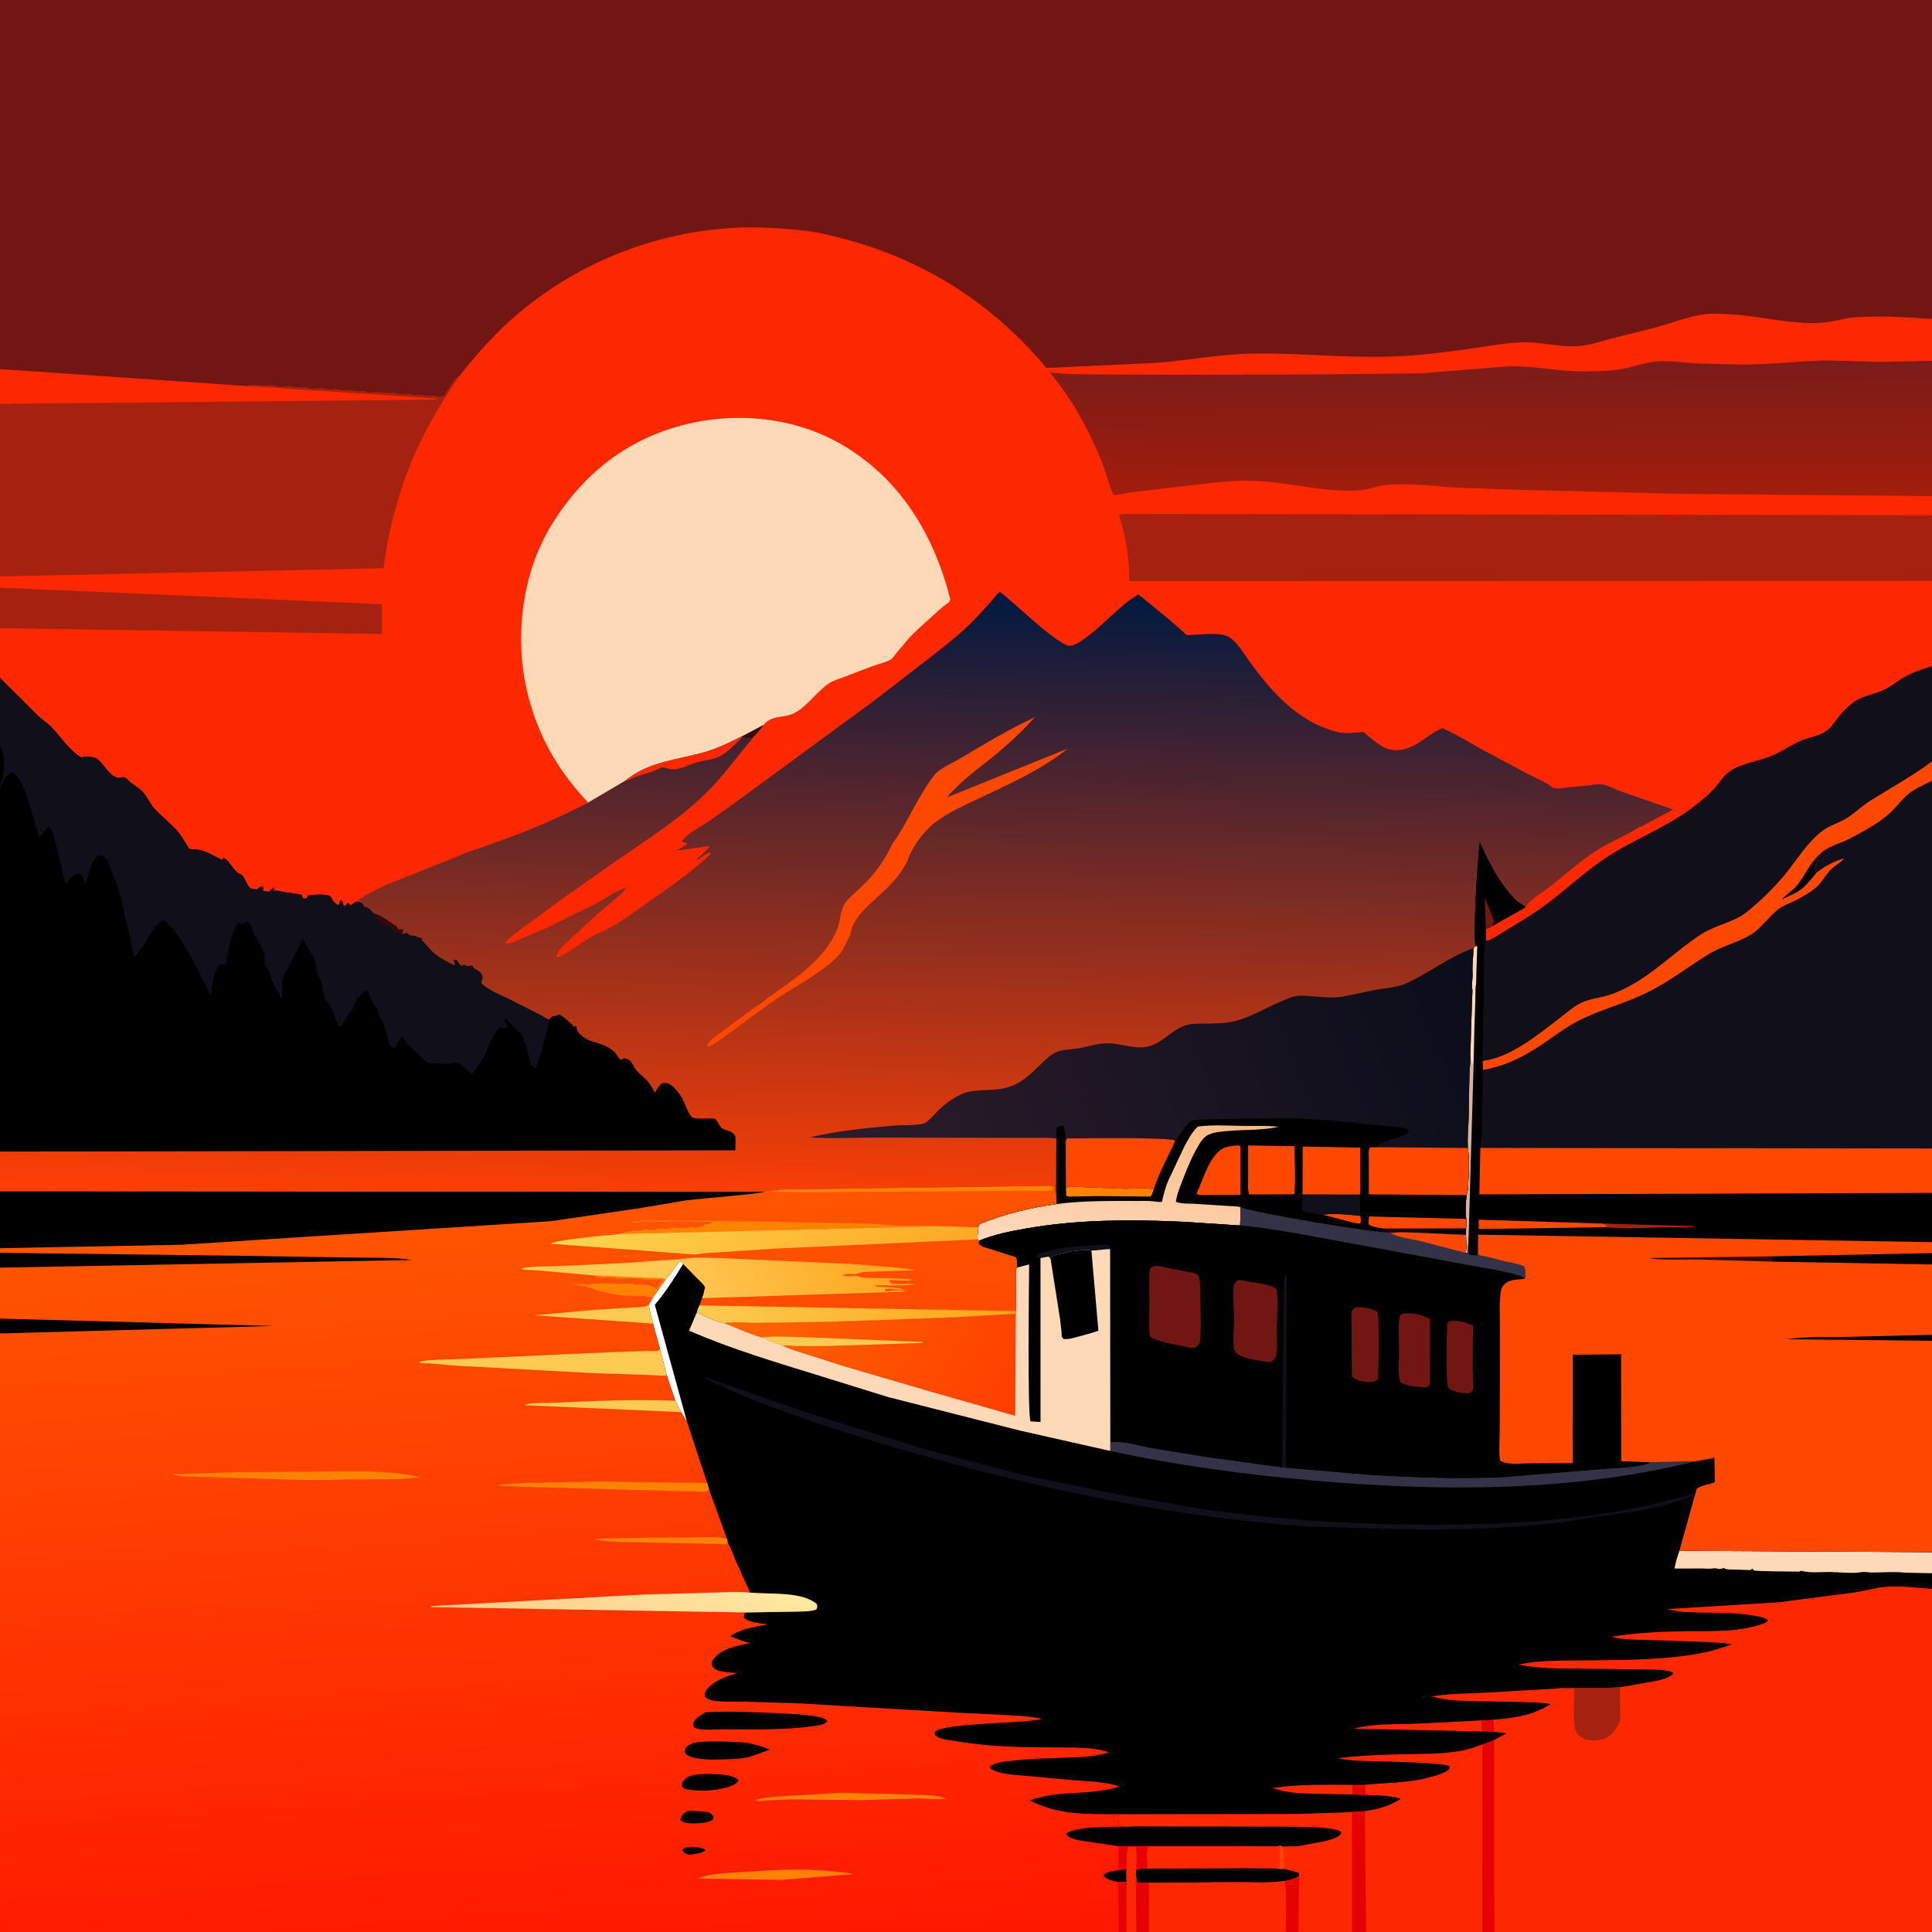
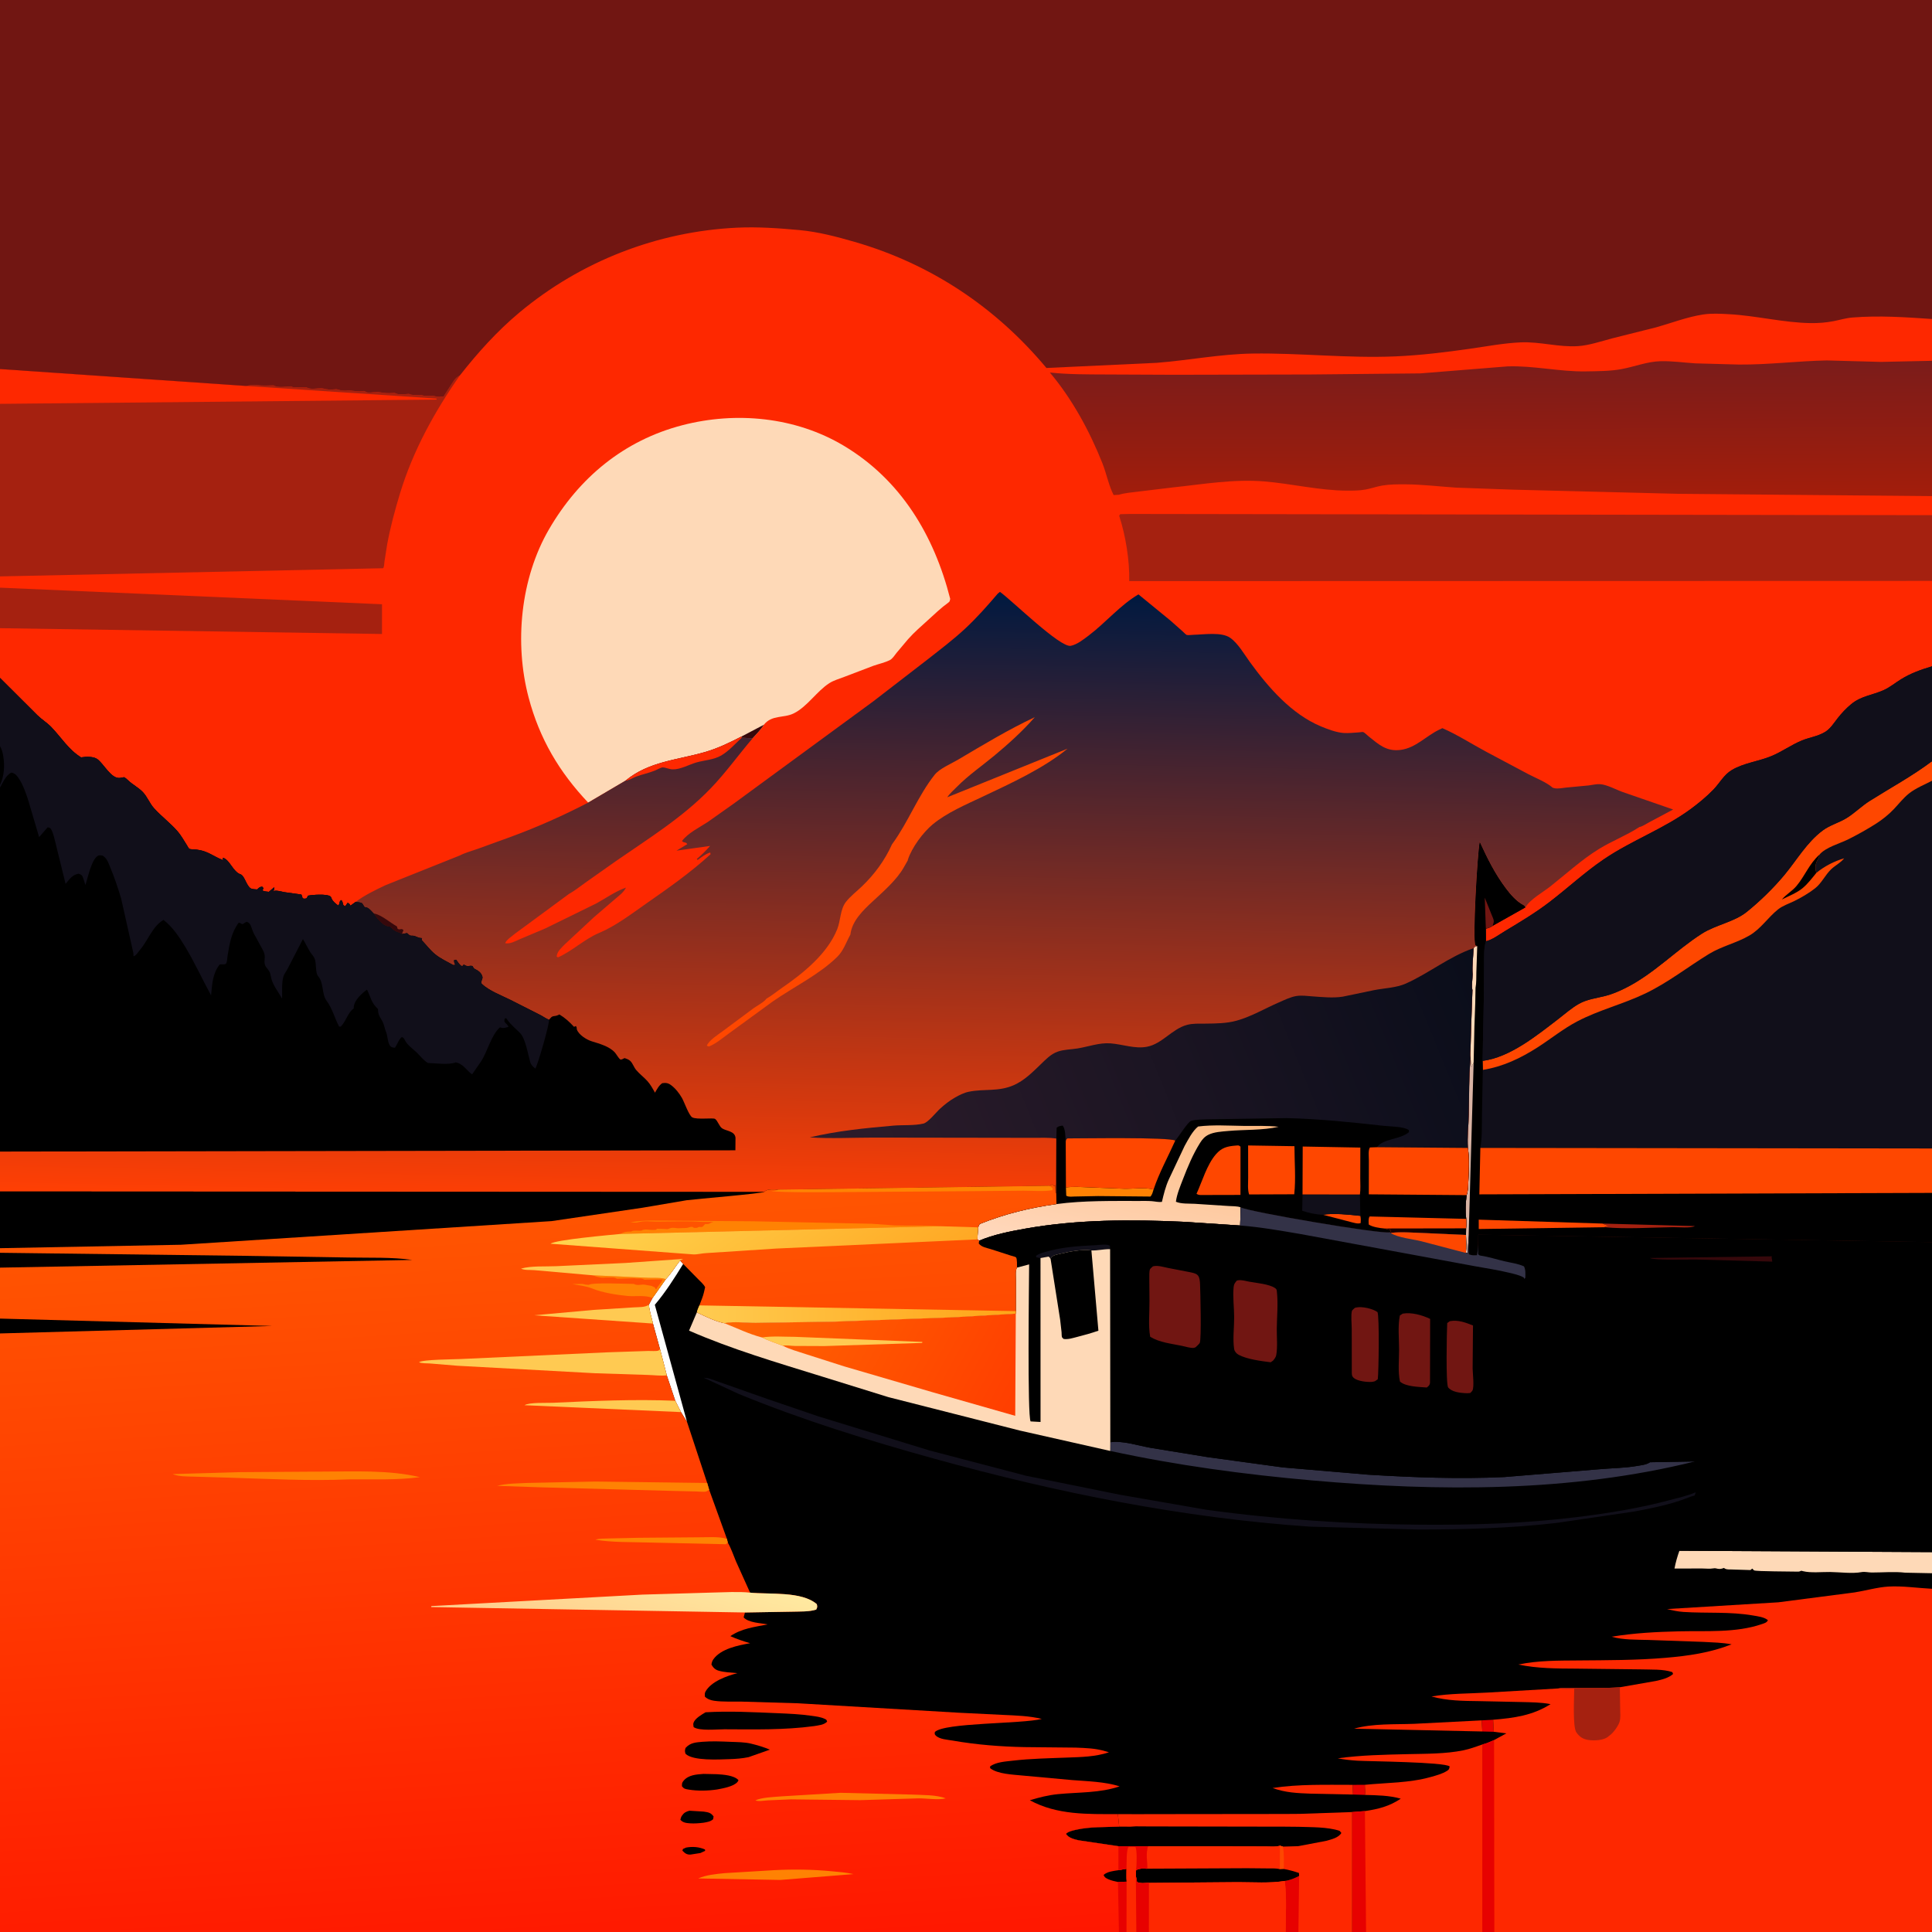
<svg xmlns="http://www.w3.org/2000/svg" version="1.1" style="display: block;" viewBox="0 0 2048 2048" width="1024" height="1024">
  <rect x="0" y="0" width="2048" height="2048" fill="#333333" stroke="none" />
  <defs>
    <linearGradient id="Gradient1" gradientUnits="userSpaceOnUse" x1="1583.11" y1="525.107" x2="1582.47" y2="384.619">
      <stop class="stop0" offset="0" stop-opacity="1" stop-color="rgb(162,29,11)" />
      <stop class="stop1" offset="1" stop-opacity="1" stop-color="rgb(123,28,26)" />
    </linearGradient>
    <linearGradient id="Gradient2" gradientUnits="userSpaceOnUse" x1="881.072" y1="1280.05" x2="894.52" y2="623.61">
      <stop class="stop0" offset="0" stop-opacity="1" stop-color="rgb(255,63,4)" />
      <stop class="stop1" offset="1" stop-opacity="1" stop-color="rgb(0,25,64)" />
    </linearGradient>
    <linearGradient id="Gradient3" gradientUnits="userSpaceOnUse" x1="1579.83" y1="1059.33" x2="919.953" y2="1327.1">
      <stop class="stop0" offset="0" stop-opacity="1" stop-color="rgb(10,13,26)" />
      <stop class="stop1" offset="1" stop-opacity="1" stop-color="rgb(45,28,43)" />
    </linearGradient>
    <linearGradient id="Gradient4" gradientUnits="userSpaceOnUse" x1="1529.17" y1="1290.67" x2="1511.45" y2="1318.36">
      <stop class="stop0" offset="0" stop-opacity="1" stop-color="rgb(0,0,0)" />
      <stop class="stop1" offset="1" stop-opacity="1" stop-color="rgb(29,0,0)" />
    </linearGradient>
    <linearGradient id="Gradient5" gradientUnits="userSpaceOnUse" x1="1212.78" y1="1164.31" x2="1175.2" y2="1343.05">
      <stop class="stop0" offset="0" stop-opacity="1" stop-color="rgb(253,186,129)" />
      <stop class="stop1" offset="1" stop-opacity="1" stop-color="rgb(255,217,190)" />
    </linearGradient>
    <linearGradient id="Gradient6" gradientUnits="userSpaceOnUse" x1="1080.74" y1="1484.81" x2="813.87" y2="1337.3">
      <stop class="stop0" offset="0" stop-opacity="1" stop-color="rgb(255,62,0)" />
      <stop class="stop1" offset="1" stop-opacity="1" stop-color="rgb(255,101,1)" />
    </linearGradient>
    <linearGradient id="Gradient7" gradientUnits="userSpaceOnUse" x1="598.086" y1="2085.66" x2="545.024" y2="1282.78">
      <stop class="stop0" offset="0" stop-opacity="1" stop-color="rgb(255,23,0)" />
      <stop class="stop1" offset="1" stop-opacity="1" stop-color="rgb(255,85,1)" />
    </linearGradient>
    <linearGradient id="Gradient8" gradientUnits="userSpaceOnUse" x1="1057.96" y1="1388.33" x2="742.078" y2="1393.14">
      <stop class="stop0" offset="0" stop-opacity="1" stop-color="rgb(255,166,26)" />
      <stop class="stop1" offset="1" stop-opacity="1" stop-color="rgb(255,203,80)" />
    </linearGradient>
    <linearGradient id="Gradient9" gradientUnits="userSpaceOnUse" x1="657.247" y1="1748.66" x2="681.936" y2="1651.7">
      <stop class="stop0" offset="0" stop-opacity="1" stop-color="rgb(255,205,140)" />
      <stop class="stop1" offset="1" stop-opacity="1" stop-color="rgb(255,233,160)" />
    </linearGradient>
    <linearGradient id="Gradient10" gradientUnits="userSpaceOnUse" x1="938.739" y1="1301.54" x2="749.141" y2="1389.93">
      <stop class="stop0" offset="0" stop-opacity="1" stop-color="rgb(255,165,27)" />
      <stop class="stop1" offset="1" stop-opacity="1" stop-color="rgb(255,197,80)" />
    </linearGradient>
    <linearGradient id="Gradient11" gradientUnits="userSpaceOnUse" x1="882.613" y1="1412.45" x2="747.783" y2="1212.58">
      <stop class="stop0" offset="0" stop-opacity="1" stop-color="rgb(255,168,36)" />
      <stop class="stop1" offset="1" stop-opacity="1" stop-color="rgb(255,212,78)" />
    </linearGradient>
  </defs>
  <path transform="translate(0,0)" fill="rgb(254,40,0)" d="M 0 391.202 L -0 -0 L 2048 0 L 2048 338.157 L 2048 382.468 L 2048 525.892 L 2048 546.108 L 2048 615.786 L 2048 706.324 L 2048 806.926 L 2048 827.631 L 2048 1217.43 L 2048 1264.52 L 2048 1316.73 L 2048 1328.35 L 2048 1340.38 L 2048 1414.96 L 2048 1421.27 L 2048 1645.32 L 2048 1667.69 L 2048 1684.18 L 2048 2048 L 1584.07 2048 L 1571.35 2048 L 1448.11 2048 L 1433.2 2048 L 1376.36 2048 L 1362.84 2048 L 1217.74 2048 L 1204.55 2048 L 1194.23 2048 L 1186.1 2048 L -0 2048 L -0 1413.5 L 0 1397.75 L -0 1343.75 L 0 1328 L -0 1323.13 L 0 1263.02 L -0 1220.71 L 0 834.797 L 0 832.25 L 0 790.869 L 0 718.697 L -0 665.898 L 0 622.945 L 0 611.016 L -0 428.095 L 0 391.202 z" />
  <path transform="translate(0,0)" fill="rgb(165,33,16)" d="M 0 622.945 L 404.944 640.538 L 404.926 672.049 L -0 665.898 L 0 622.945 z" />
  <path transform="translate(0,0)" fill="rgb(165,33,16)" d="M 1197.65 544.815 L 2048 546.108 L 2048 615.786 L 1197.02 616.004 C 1197.54 594.531 1193.28 568.144 1186.64 547.571 L 1186.35 546.714 L 1187.5 545.073 L 1197.65 544.815 z" />
  <path transform="translate(0,0)" fill="rgb(165,33,16)" d="M 0 391.202 L 260.82 409.109 C 264.544 408.507 268.598 407.505 272.34 408.131 C 275.417 408.645 277.911 408.76 281 408.755 L 290 408.51 C 294.397 411.431 303.315 409.822 308.5 409.51 C 311.091 411.22 313.513 410.223 316.5 410.51 C 319.131 410.763 320.912 410.506 323.5 410.51 C 325.09 410.512 326.755 411.567 328.333 411.85 C 331.036 412.334 334.264 411.951 337 411.755 C 339.365 411.585 341.166 411.392 343.497 412.003 C 347.275 412.994 350.051 413.167 354 412.755 C 356.197 412.526 356.617 412.373 358.781 413.102 C 361.415 413.989 364.73 414.324 367.5 414 C 372.817 413.378 377.37 415.411 383 414.755 C 383.519 414.695 385.369 414.346 386 414.51 C 387.286 414.844 388.092 415.816 389.5 416 C 393.862 416.569 398.394 414.956 402.723 415.798 L 405.973 416.36 L 407.5 416.51 C 411.216 416.911 414.782 416.738 418.5 416.51 C 422.106 419.001 429.231 417.699 433.5 417.51 C 435.642 418.924 440.305 418.838 443 418.755 C 445.225 418.686 445.645 418.377 447.938 419.117 C 452.387 420.553 456.56 418.738 460.906 419.979 C 464.344 420.962 466.732 420.645 470.25 420.25 L 480.395 404.547 L 481.51 403 C 483.086 400.769 484.417 399.782 486.717 398.396 L 487.525 397.919 C 460.66 436.226 437.696 478.028 424.047 522.958 C 418.641 540.756 413.741 558.942 410.379 577.254 L 407.494 595.679 C 407.249 597.643 407.331 600.845 406.145 602.341 L 0 611.016 L -0 428.095 L 0 391.202 z" />
  <path transform="translate(0,0)" fill="rgb(254,40,0)" d="M 0 391.202 L 260.82 409.109 L 462.589 422.5 L 462.802 423.588 L -0 428.095 L 0 391.202 z" />
  <path transform="translate(0,0)" fill="url(#Gradient1)" d="M 1185.99 524.476 L 1180.5 524.773 C 1175.23 514.582 1172.9 501.856 1168.59 491.032 C 1154.98 456.9 1136.66 423.067 1112.91 394.9 C 1132.67 396.994 1152.55 396.862 1172.39 396.964 L 1244.89 397.274 L 1389.08 396.97 L 1505.5 395.815 L 1598.1 388.382 C 1626.05 387.472 1653.28 394.139 1680.94 393.693 C 1693.2 393.496 1707.01 393.487 1719.01 391.245 C 1732.71 388.685 1746.22 383.248 1760.14 382.901 C 1772.55 382.591 1784.71 384.363 1797.05 385.178 L 1843.5 386.446 C 1874.57 386.676 1905.41 382.708 1936.43 382.071 L 1993.91 383.633 L 2048 382.468 L 2048 525.892 L 1778.47 523.46 L 1603.79 519.055 L 1543.46 516.918 C 1525.66 515.724 1507.96 513.545 1490.08 513.421 C 1481.99 513.364 1473.23 513.371 1465.25 514.706 C 1459.18 515.722 1453.37 517.901 1447.31 518.969 C 1440.85 520.108 1434.26 520.123 1427.71 520.096 C 1398.59 519.978 1369.51 512.775 1340.5 510.356 C 1307.56 507.609 1275.22 513.324 1242.56 516.775 L 1205.98 521.185 C 1199.31 522.075 1192.44 522.502 1185.99 524.476 z" />
  <path transform="translate(0,0)" fill="rgb(254,217,183)" d="M 623.494 850.814 C 592.778 818.385 571.937 783.055 560.422 739.678 C 545.051 681.781 551.687 613.072 581.989 561.021 C 613.851 506.289 661.501 466.791 723.319 450.74 C 780.236 435.961 843.232 441.927 894.327 472.429 C 955.036 508.669 990.22 567.634 1007.27 634.837 C 1006.73 636.951 1007.05 637.522 1005.21 638.837 C 997.613 644.279 990.838 650.82 983.94 657.107 C 976.632 663.769 969.145 670.153 962.584 677.57 L 950.428 692.014 C 948.473 694.469 946.058 698.37 943.187 699.79 C 937.917 702.397 931.287 703.833 925.707 705.804 L 894.915 717.537 C 889.79 719.522 883.751 721.216 879.133 724.176 C 865.848 732.691 855.639 749.206 841.409 756.211 C 830.537 761.563 818.427 757.442 809.66 768.306 C 806.434 773.585 802.062 777.964 797.902 782.512 L 786.143 782.163 L 786.023 780.734 C 773.535 787.129 761.276 793.126 747.748 797.087 C 718.253 805.722 687.912 806.953 663.055 827.528 L 623.494 850.814 z" />
  <path transform="translate(0,0)" fill="rgb(54,8,11)" d="M 786.023 780.734 L 809.66 768.306 C 806.434 773.585 802.062 777.964 797.902 782.512 L 786.143 782.163 L 786.023 780.734 z" />
  <path transform="translate(0,0)" fill="rgb(17,15,26)" d="M 1575.16 997.773 C 1581.91 996.254 1589.38 990.567 1595.39 986.953 C 1611.42 977.312 1627.56 967.677 1642.44 956.286 C 1661.91 941.374 1679.9 924.593 1700.23 910.794 C 1729.63 890.84 1763.83 878.576 1792.36 857.522 C 1800.73 851.35 1809.14 844.399 1816.37 836.909 C 1822.88 830.156 1827.43 821.263 1835.67 816.341 C 1848.53 808.657 1864.32 807.106 1878 801.386 C 1889.15 796.723 1899 789.46 1910.14 784.914 C 1918.39 781.551 1926.99 780.61 1934.77 775.832 C 1940.42 772.357 1943.98 766.449 1948.01 761.306 C 1952.21 755.949 1957.01 750.853 1962.26 746.498 C 1972.98 737.592 1984.88 736.98 1996.99 731.458 C 2003.43 728.517 2008.98 723.886 2014.97 720.166 C 2025.48 713.649 2036.22 709.847 2048 706.324 L 2048 806.926 L 2048 827.631 L 2048 1217.43 L 2048 1264.52 L 2048 1316.73 L 1567.02 1308.82 L 1566.76 1319.66 C 1566.54 1323.3 1566.45 1327 1565.67 1330.57 C 1562.45 1330.71 1559.98 1330.95 1556.98 1329.5 L 1556.84 1309.49 L 1556 1328 C 1554.33 1328.49 1555.05 1328.57 1553.82 1328.16 C 1554.64 1322.09 1554.03 1315.25 1554 1309.1 L 1554.09 1302.1 C 1554.53 1298.75 1554.34 1295.42 1554.25 1292.06 C 1553.29 1284.4 1553.61 1274.48 1554.69 1266.88 C 1556.44 1261.88 1556.31 1256.02 1556.57 1250.74 C 1557.1 1239.71 1557.55 1227.81 1556.08 1216.86 C 1555.24 1205.32 1556.74 1193.09 1557.01 1181.5 C 1557.47 1161.78 1556.96 1141.59 1558.87 1121.97 C 1558.23 1118.34 1558.85 1113.64 1558.89 1109.91 L 1559.59 1085.21 L 1560.86 1049.56 C 1559.69 1045.6 1561.02 1037.25 1561.13 1032.85 C 1560.38 1024.05 1561.74 1014.01 1562.07 1005.11 L 1563.87 1003.15 L 1565.92 1002.99 L 1564 1001.98 C 1560.79 997.089 1566.01 905.623 1568.54 892.237 C 1576.48 909.589 1584.72 926.274 1596.25 941.594 C 1601.33 948.338 1607.31 955.369 1614.85 959.377 C 1616.34 960.167 1616.22 960.425 1617 961.86 L 1582.29 981.395 C 1579.74 982.959 1578.06 983.822 1575.06 984.4 L 1575.16 997.773 z" />
  <path transform="translate(0,0)" fill="rgb(254,71,0)" d="M 2048 806.926 L 2048 827.631 C 2040.05 831.708 2030.45 835.647 2023.5 841.214 C 2017.49 846.025 2012.67 852.336 2007.38 857.882 C 2002 863.529 1995.4 868.814 1988.82 873.028 C 1979.57 878.956 1969.39 884.616 1959.57 889.557 C 1950.23 894.253 1935.37 898.025 1928.64 906.014 C 1928.26 909.083 1927.43 909.894 1926.14 912.5 C 1924.26 916.312 1923.89 921.319 1925.51 925.191 C 1934.06 918.259 1944.31 912.908 1954.91 909.839 C 1950.91 914.84 1945.43 917.278 1940.92 921.628 C 1934.77 927.559 1930.86 936.327 1924.15 941.57 C 1917.59 946.707 1909.36 951.572 1901.89 955.21 C 1896.14 958.005 1889.72 960.049 1884.69 964.086 C 1873.96 972.697 1866.64 984.56 1854.48 991.652 C 1840.82 999.626 1825.06 1002.97 1811.47 1011.31 C 1789.02 1025.1 1768.34 1041.43 1744.5 1052.94 C 1720.82 1064.38 1695.08 1070.56 1671.87 1082.75 C 1657.18 1090.46 1643.95 1101.21 1630 1110.18 C 1611.89 1121.8 1593.15 1130.7 1571.84 1134.14 L 1571.6 1124.57 C 1600.55 1120.98 1629.26 1097.54 1651.87 1080.19 C 1658.86 1074.82 1665.83 1068.6 1673.49 1064.24 C 1682.5 1059.11 1692.49 1058.18 1702.33 1055.57 C 1709.46 1053.68 1716.11 1050.82 1722.71 1047.54 C 1752.95 1032.55 1775.85 1007.83 1803.96 989.798 C 1818.67 980.364 1838.12 977.475 1851.5 966.758 C 1865.49 955.554 1880.27 941.105 1891.67 927.343 C 1904.9 911.381 1915.16 893.149 1932.03 880.43 C 1939.78 874.587 1949.67 872.11 1957.86 866.964 C 1966.29 861.667 1973.45 854.389 1981.91 849.059 C 2003.97 835.156 2027.11 822.619 2048 806.926 z" />
  <path transform="translate(0,0)" fill="rgb(0,0,0)" d="M 1928.64 906.014 C 1928.26 909.083 1927.43 909.894 1926.14 912.5 C 1924.26 916.312 1923.89 921.319 1925.51 925.191 C 1920.99 930.686 1916.35 936.877 1910.86 941.438 C 1904.78 946.489 1895.93 949.96 1888.85 953.507 C 1893.37 948.128 1899.75 944.622 1904.27 939.281 C 1913.25 928.648 1917.83 915.641 1928.64 906.014 z" />
  <path transform="translate(0,0)" fill="rgb(0,0,0)" d="M 1565.92 1002.99 L 1564 1001.98 C 1560.79 997.089 1566.01 905.623 1568.54 892.237 C 1576.48 909.589 1584.72 926.274 1596.25 941.594 C 1601.33 948.338 1607.31 955.369 1614.85 959.377 C 1616.34 960.167 1616.22 960.425 1617 961.86 L 1582.29 981.395 C 1579.74 982.959 1578.06 983.822 1575.06 984.4 L 1575.16 997.773 C 1572.8 1005.12 1573.24 1013.93 1573.15 1021.63 L 1572.9 1059.22 L 1571.6 1124.57 L 1571.84 1134.14 L 1570.93 1183.15 C 1570.76 1194.06 1571.17 1206.08 1569.23 1216.82 L 2048 1217.43 L 2048 1264.52 L 2048 1316.73 L 1567.02 1308.82 L 1566.76 1319.66 C 1566.54 1323.3 1566.45 1327 1565.67 1330.57 C 1562.45 1330.71 1559.98 1330.95 1556.98 1329.5 L 1556.84 1309.49 L 1556 1328 C 1554.33 1328.49 1555.05 1328.57 1553.82 1328.16 C 1554.64 1322.09 1554.03 1315.25 1554 1309.1 L 1554.09 1302.1 C 1554.53 1298.75 1554.34 1295.42 1554.25 1292.06 C 1553.29 1284.4 1553.61 1274.48 1554.69 1266.88 C 1556.44 1261.88 1556.31 1256.02 1556.57 1250.74 C 1557.1 1239.71 1557.55 1227.81 1556.08 1216.86 C 1555.24 1205.32 1556.74 1193.09 1557.01 1181.5 C 1557.47 1161.78 1556.96 1141.59 1558.87 1121.97 C 1558.23 1118.34 1558.85 1113.64 1558.89 1109.91 L 1559.59 1085.21 L 1560.86 1049.56 C 1559.69 1045.6 1561.02 1037.25 1561.13 1032.85 C 1560.38 1024.05 1561.74 1014.01 1562.07 1005.11 L 1563.87 1003.15 L 1565.92 1002.99 z" />
  <path transform="translate(0,0)" fill="rgb(113,22,18)" d="M 1575.06 984.4 L 1573.9 951.519 L 1581.04 969.292 C 1581.73 971.151 1583.48 974.647 1583.51 976.459 C 1583.53 977.791 1582.63 980.031 1582.29 981.395 C 1579.74 982.959 1578.06 983.822 1575.06 984.4 z" />
  <path transform="translate(0,0)" fill="rgb(165,33,16)" d="M 1698.65 1297.02 L 1796.73 1299.69 C 1791.99 1302.11 1779.3 1300.79 1773.46 1300.87 C 1749.61 1301.18 1724.23 1303.11 1700.52 1300.9 C 1702.84 1299.75 1704.98 1299.69 1707.5 1299.51 C 1704.53 1299.74 1702.48 1298.68 1699.82 1297.53 L 1698.65 1297.02 z" />
  <path transform="translate(0,0)" fill="rgb(254,217,183)" d="M 1563.87 1003.15 L 1565.92 1002.99 L 1565 1030.64 C 1564.82 1036 1565.16 1041.92 1564.12 1047.13 L 1563.83 1063.19 L 1562.93 1088.37 L 1562.11 1126.31 L 1559.84 1130.91 C 1559.27 1127.95 1559.11 1124.98 1558.87 1121.97 C 1558.23 1118.34 1558.85 1113.64 1558.89 1109.91 L 1559.59 1085.21 L 1560.86 1049.56 C 1559.69 1045.6 1561.02 1037.25 1561.13 1032.85 C 1560.38 1024.05 1561.74 1014.01 1562.07 1005.11 L 1563.87 1003.15 z" />
  <path transform="translate(0,0)" fill="rgb(216,179,163)" d="M 1558.87 1121.97 C 1559.11 1124.98 1559.27 1127.95 1559.84 1130.91 L 1562.11 1126.31 L 1556.84 1309.49 L 1556 1328 C 1554.33 1328.49 1555.05 1328.57 1553.82 1328.16 C 1554.64 1322.09 1554.03 1315.25 1554 1309.1 L 1554.09 1302.1 C 1554.53 1298.75 1554.34 1295.42 1554.25 1292.06 C 1553.29 1284.4 1553.61 1274.48 1554.69 1266.88 C 1556.44 1261.88 1556.31 1256.02 1556.57 1250.74 C 1557.1 1239.71 1557.55 1227.81 1556.08 1216.86 C 1555.24 1205.32 1556.74 1193.09 1557.01 1181.5 C 1557.47 1161.78 1556.96 1141.59 1558.87 1121.97 z" />
  <path transform="translate(0,0)" fill="rgb(254,71,0)" d="M 1700.52 1300.9 L 1567.53 1302.82 L 1567.51 1292.88 L 1698.65 1297.02 L 1699.82 1297.53 C 1702.48 1298.68 1704.53 1299.74 1707.5 1299.51 C 1704.98 1299.69 1702.84 1299.75 1700.52 1300.9 z" />
  <path transform="translate(0,0)" fill="rgb(254,71,0)" d="M 1569.23 1216.82 L 2048 1217.43 L 2048 1264.52 L 1568.17 1266.08 L 1569.23 1216.82 z" />
  <path transform="translate(0,0)" fill="rgb(17,15,26)" d="M 1575.16 997.773 C 1581.91 996.254 1589.38 990.567 1595.39 986.953 C 1611.42 977.312 1627.56 967.677 1642.44 956.286 C 1661.91 941.374 1679.9 924.593 1700.23 910.794 C 1729.63 890.84 1763.83 878.576 1792.36 857.522 C 1800.73 851.35 1809.14 844.399 1816.37 836.909 C 1822.88 830.156 1827.43 821.263 1835.67 816.341 C 1848.53 808.657 1864.32 807.106 1878 801.386 C 1889.15 796.723 1899 789.46 1910.14 784.914 C 1918.39 781.551 1926.99 780.61 1934.77 775.832 C 1940.42 772.357 1943.98 766.449 1948.01 761.306 C 1952.21 755.949 1957.01 750.853 1962.26 746.498 C 1972.98 737.592 1984.88 736.98 1996.99 731.458 C 2003.43 728.517 2008.98 723.886 2014.97 720.166 C 2025.48 713.649 2036.22 709.847 2048 706.324 L 2048 806.926 C 2027.11 822.619 2003.97 835.156 1981.91 849.059 C 1973.45 854.389 1966.29 861.667 1957.86 866.964 C 1949.67 872.11 1939.78 874.587 1932.03 880.43 C 1915.16 893.149 1904.9 911.381 1891.67 927.343 C 1880.27 941.105 1865.49 955.554 1851.5 966.758 C 1838.12 977.475 1818.67 980.364 1803.96 989.798 C 1775.85 1007.83 1752.95 1032.55 1722.71 1047.54 C 1716.11 1050.82 1709.46 1053.68 1702.33 1055.57 C 1692.49 1058.18 1682.5 1059.11 1673.49 1064.24 C 1665.83 1068.6 1658.86 1074.82 1651.87 1080.19 C 1629.26 1097.54 1600.55 1120.98 1571.6 1124.57 L 1572.9 1059.22 L 1573.15 1021.63 C 1573.24 1013.93 1572.8 1005.12 1575.16 997.773 z" />
  <path transform="translate(0,0)" fill="rgb(113,22,18)" d="M 0 391.202 L -0 -0 L 2048 0 L 2048 338.157 C 2019.97 336.228 1991.62 334.298 1963.55 336.59 C 1956.7 337.149 1950.35 339.155 1943.65 340.443 C 1935.66 341.981 1927.59 342.617 1919.45 342.5 C 1890.57 342.084 1861.77 334.63 1832.82 333.051 C 1823.61 332.549 1814.29 332.009 1805.14 333.412 C 1788.65 335.936 1771.92 342.369 1755.83 346.916 L 1708.96 358.68 C 1697.47 361.725 1684.59 366.13 1672.72 366.912 C 1652.42 368.249 1632.6 362.021 1611.96 362.921 C 1594.23 363.695 1576 367.151 1558.44 369.66 C 1532.14 373.417 1505.68 376.652 1479.13 377.786 C 1428.48 379.949 1378.21 374.034 1327.61 374.792 C 1293.7 375.299 1259.92 381.969 1226.13 384.619 L 1109.26 390.069 C 1055.51 325.603 986.766 279.801 906 256.424 C 886.956 250.912 867.284 245.722 847.5 243.904 C 825.696 241.9 803.303 240.299 781.4 241.334 C 696.767 245.333 615.763 276.926 550.737 331.156 C 527.1 350.868 506.49 373.788 487.525 397.919 L 486.717 398.396 C 484.417 399.782 483.086 400.769 481.51 403 L 480.395 404.547 L 470.25 420.25 C 466.732 420.645 464.344 420.962 460.906 419.979 C 456.56 418.738 452.387 420.553 447.938 419.117 C 445.645 418.377 445.225 418.686 443 418.755 C 440.305 418.838 435.642 418.924 433.5 417.51 C 429.231 417.699 422.106 419.001 418.5 416.51 C 414.782 416.738 411.216 416.911 407.5 416.51 L 405.973 416.36 L 402.723 415.798 C 398.394 414.956 393.862 416.569 389.5 416 C 388.092 415.816 387.286 414.844 386 414.51 C 385.369 414.346 383.519 414.695 383 414.755 C 377.37 415.411 372.817 413.378 367.5 414 C 364.73 414.324 361.415 413.989 358.781 413.102 C 356.617 412.373 356.197 412.526 354 412.755 C 350.051 413.167 347.275 412.994 343.497 412.003 C 341.166 411.392 339.365 411.585 337 411.755 C 334.264 411.951 331.036 412.334 328.333 411.85 C 326.755 411.567 325.09 410.512 323.5 410.51 C 320.912 410.506 319.131 410.763 316.5 410.51 C 313.513 410.223 311.091 411.22 308.5 409.51 C 303.315 409.822 294.397 411.431 290 408.51 L 281 408.755 C 277.911 408.76 275.417 408.645 272.34 408.131 C 268.598 407.505 264.544 408.507 260.82 409.109 L 0 391.202 z" />
  <path transform="translate(0,0)" fill="url(#Gradient2)" d="M 1057.7 629.252 L 1060 627.419 C 1072.86 636.575 1123.9 686.904 1135.09 684.587 C 1141.9 683.177 1148.52 677.852 1153.97 673.742 C 1171.9 660.224 1187.55 641.338 1206.81 630.079 L 1240.78 657.886 L 1253.55 669.202 C 1254.39 669.94 1257.05 672.751 1257.91 673.057 C 1259.25 673.528 1263.88 672.923 1265.5 672.888 C 1276.33 672.651 1294.89 669.709 1304 676.07 C 1312.32 681.882 1318.96 693.556 1324.93 701.787 C 1344.3 728.481 1368.85 756.836 1400 769.897 C 1407.28 772.947 1416.56 776.484 1424.41 776.997 C 1429.73 777.344 1435.3 776.662 1440.62 776.338 C 1441.63 776.276 1444.34 775.748 1445.12 776.04 C 1446.55 776.577 1449.46 779.53 1450.78 780.589 C 1461.62 789.249 1469.79 796.921 1484.8 794.919 C 1500.79 792.787 1511.62 780.242 1525.54 773.527 L 1528.99 771.883 C 1544.89 778.798 1560.11 788.683 1575.44 796.88 L 1620.35 820.774 C 1628.22 824.881 1639.39 829.202 1645.9 835.007 L 1647.43 835.454 C 1651.16 836.429 1656.42 835.255 1660.31 834.847 L 1684 832.599 C 1687.84 832.151 1692.14 831.021 1696 831.249 C 1703.47 831.69 1713.13 837.134 1720.3 839.651 L 1773.61 858.102 L 1747.69 871.929 C 1745.17 873.257 1740.63 876.323 1737.89 876.629 L 1737.05 877.18 C 1723.79 885.737 1708.52 891.606 1694.93 899.982 C 1676.42 911.394 1660.25 926.379 1643.2 939.822 C 1635.82 945.637 1621.58 953.647 1617.21 961.603 L 1617 961.86 C 1616.22 960.425 1616.34 960.167 1614.85 959.377 C 1607.31 955.369 1601.33 948.338 1596.25 941.594 C 1584.72 926.274 1576.48 909.589 1568.54 892.237 C 1566.01 905.623 1560.79 997.089 1564 1001.98 L 1565.92 1002.99 L 1563.87 1003.15 L 1562.07 1005.11 C 1561.74 1014.01 1560.38 1024.05 1561.13 1032.85 C 1561.02 1037.25 1559.69 1045.6 1560.86 1049.56 L 1559.59 1085.21 L 1558.89 1109.91 C 1558.85 1113.64 1558.23 1118.34 1558.87 1121.97 C 1556.96 1141.59 1557.47 1161.78 1557.01 1181.5 C 1556.74 1193.09 1555.24 1205.32 1556.08 1216.86 C 1557.55 1227.81 1557.1 1239.71 1556.57 1250.74 C 1556.31 1256.02 1556.44 1261.88 1554.69 1266.88 C 1553.61 1274.48 1553.29 1284.4 1554.25 1292.06 C 1554.34 1295.42 1554.53 1298.75 1554.09 1302.1 L 1554 1309.1 L 1507.43 1307 C 1496.49 1306.66 1484.91 1305.59 1474.02 1306.99 L 1473.21 1306.29 C 1464.94 1308.63 1324.02 1284.67 1315.17 1279.86 L 1314.64 1299.09 L 1255.05 1295.17 C 1199.03 1292.61 1142.28 1292.56 1086.91 1302.41 C 1070.56 1305.32 1053.34 1308.66 1038 1315.18 L 1036.06 1313.8 L 1036.85 1301.06 C 1037.26 1299.8 1037.89 1298.68 1038.49 1297.5 C 1065.46 1286.65 1091.2 1280.43 1119.92 1276.36 L 1119.63 1264.63 L 1118.95 1264.57 L 1118.56 1256 L 1117.75 1257.51 L 1115.48 1255.59 L 1112.56 1257.04 L 825.177 1261.07 C 821.19 1260.89 814.159 1260.1 810.896 1262.76 L 810.281 1263.43 L 0 1263.02 L -0 1220.71 L 0 834.797 L 0 832.25 L 0 790.869 L 0 718.697 L 39.87 758.418 C 44.458 762.846 49.918 766.132 54.354 770.735 C 64.793 781.566 72.754 794.835 86 802.905 L 86.991 802.73 C 91.567 802.011 99.35 801.875 103.144 804.688 C 110.428 810.089 117.909 826.046 127.426 824.62 L 131.5 823.87 C 133.33 824.827 134.464 825.917 135.941 827.321 C 140.702 831.846 146.707 834.78 151.256 839.501 C 156.173 844.605 158.535 851.526 163.262 856.769 C 170.992 865.342 180.457 872.356 188.038 881.006 C 191.979 885.502 194.79 890.798 198.025 895.789 C 198.42 896.397 200.042 899.407 200.616 899.772 C 201.612 900.405 207.044 900.472 208.466 900.656 C 213.226 901.272 216.62 902.215 220.981 904.252 C 226.149 906.665 231.19 909.866 236.5 911.814 L 236.279 909.228 C 243.704 911.378 246.876 924.137 255 926.828 C 259.22 928.225 261.125 938.686 265.618 941.6 C 267.289 942.683 270.538 942.687 272.5 942.86 C 274.596 941.136 275.175 940.008 278 939.913 L 279.313 941.5 L 278.212 944 C 280.56 945.024 282.49 945.126 285 945.377 L 290.624 940.5 C 290.834 942.836 290.912 942.745 289.5 944.604 L 290.597 944.372 C 294.218 943.73 297.863 945.081 301.424 945.718 L 319.5 948.272 C 320.169 949.754 320.467 950.672 320.772 952.221 C 322.87 952.809 323.066 952.824 325.133 952.146 L 326.5 949.457 C 330.978 948.444 346.322 947.411 350.103 950.114 C 351 950.755 351.268 951.88 351.689 952.812 C 353.099 955.931 355.897 957.821 358.5 959.918 C 360.789 957.557 359.141 955.043 362 954.134 C 363.125 955.867 363.487 957.51 363.974 959.5 L 365.919 960.695 L 368.5 957.027 C 370.688 958.044 370.383 958.109 371.5 960.055 L 376.949 956.095 C 386.602 948.833 397.982 943.416 408.866 938.256 L 487.338 906.89 C 492.968 903.896 500.48 901.932 506.552 899.763 L 541.922 886.929 C 569.859 876.65 597.065 864.501 623.494 850.814 L 663.055 827.528 C 687.912 806.953 718.253 805.722 747.748 797.087 C 761.276 793.126 773.535 787.129 786.023 780.734 L 786.143 782.163 L 797.902 782.512 C 782.977 799.979 769.206 819.273 753.296 835.767 C 723.42 866.739 687.844 888.553 652.829 912.853 L 620.212 935.867 C 614.657 939.805 609.056 944.355 603.113 947.622 L 546.23 989.5 C 543.347 991.97 536.416 996.481 535.5 999.875 C 540.861 1000.78 545.951 997.797 550.757 995.704 L 578.057 984.174 L 632.011 957.738 C 642.586 951.97 652.113 944.943 663.54 940.893 C 660.972 946.122 656.168 949.483 651.814 953.207 L 629.465 972.407 L 598.348 1001.37 C 594.843 1005.15 590.516 1008.58 590.091 1014 L 591.5 1014.85 C 606.781 1008.06 619.317 995.672 634.954 989.003 L 636.091 988.529 C 653.272 981.062 669.171 968.917 684.5 958.194 C 708.408 941.47 731.69 925.269 753.259 905.506 L 752.837 903.677 C 747.727 905.313 743.783 908.518 739.5 911.634 L 738.696 910.5 C 743.864 906.228 748.281 901.725 752.736 896.719 L 717.13 901.726 L 728.5 894.862 C 727.021 892.074 725.035 893.966 722.922 891.5 C 729.66 882.739 741.188 877.307 750.335 871.298 L 777.533 852.057 L 925.619 743.524 L 983.086 699.195 C 996.574 688.587 1010.5 678.107 1023.06 666.407 C 1035.53 654.796 1046.63 642.182 1057.7 629.252 z" />
  <path transform="translate(0,0)" fill="rgb(54,8,11)" d="M 396.072 968.315 C 403.987 969.382 413.516 978.091 420.756 982.025 L 421.5 984.613 C 424.566 986.273 425.314 983.434 427.703 986 L 426.014 990.125 L 422.5 988.49 C 418.327 987.369 416.614 985.44 413.51 982.5 L 410.429 981.941 C 404.86 980.485 398.983 973.047 396.072 968.315 z" />
  <path transform="translate(0,0)" fill="rgb(254,40,0)" d="M 663.055 827.528 C 687.912 806.953 718.253 805.722 747.748 797.087 C 761.276 793.126 773.535 787.129 786.023 780.734 L 786.143 782.163 C 779.495 788.321 772.335 796.34 764.5 800.861 C 756.541 805.454 747.322 805.717 738.63 808.113 C 730.543 810.342 721.607 815.748 713.045 815.562 C 709.448 815.484 705.821 813.552 702.433 813.469 C 700.853 813.431 695.814 816.209 694.114 816.887 C 687.673 819.456 680.937 820.763 674.5 823.161 C 670.461 824.666 667.511 827.026 663.055 827.528 z" />
  <path transform="translate(0,0)" fill="rgb(254,71,0)" d="M 945.543 895.025 L 946.087 894.297 C 962.727 871.508 973.089 843.594 990.727 821.336 C 996.009 814.671 1007.91 809.813 1015.38 805.397 C 1042.15 789.582 1068.7 773.459 1096.9 760.257 C 1084.18 774.876 1068.98 788.598 1054.08 800.972 C 1040.79 812.009 1026.62 821.682 1014.44 834.01 C 1011.05 837.437 1006.74 841.098 1004.17 845.147 L 1131.63 793.62 C 1106.09 814.587 1071.7 830.295 1041.94 844.369 C 1024.44 852.645 1003.79 861.416 988.8 873.794 C 978.458 882.333 966.563 898.462 962.371 911.344 L 962.315 912.001 L 958.058 919.474 C 950.555 932.848 935.932 945.424 924.781 955.8 C 914.837 965.053 903.077 976.302 901.432 990.74 C 896.935 998.845 894.231 1007.72 887.462 1014.36 C 868.176 1033.29 841.072 1046.29 818.937 1061.75 L 773.241 1095.06 C 766.467 1099.94 759.272 1106.23 751.5 1109.34 L 749.229 1108.5 C 751.474 1102.81 761.282 1096.68 766.281 1092.95 L 798.71 1068.84 C 802.297 1066.31 810.198 1062.08 812.373 1058.7 C 818.181 1055.4 823.442 1050.97 828.949 1047.17 C 851.514 1031.6 876.933 1011.24 887.5 984.97 C 891.115 975.985 890.581 964.047 896.594 956.235 C 901.226 950.217 908.061 944.968 913.574 939.697 C 926.912 926.943 937.972 911.971 945.543 895.025 z" />
  <path transform="translate(0,0)" fill="url(#Gradient3)" d="M 1119.78 1206.89 C 1111.76 1205.71 1103.35 1206.18 1095.25 1206.15 L 1054.91 1206.08 L 925.959 1205.89 C 903.591 1205.89 880.698 1207.17 858.412 1205.66 C 887.578 1198.71 917.062 1195.86 946.841 1193.23 C 956.977 1192.34 969.057 1193.36 978.831 1191.05 C 983.874 1189.86 992.266 1179.1 996.479 1175.28 C 1001.35 1170.87 1006.51 1166.76 1012.24 1163.5 C 1016.76 1160.92 1021.72 1158.38 1026.84 1157.32 C 1043.41 1153.89 1058.24 1157.53 1074.63 1150.32 C 1085.7 1145.45 1094.27 1136.85 1102.84 1128.57 C 1108.41 1123.2 1113.79 1117.39 1121.27 1114.76 C 1127.7 1112.49 1135.36 1112.5 1142.09 1111.42 C 1153.69 1109.56 1165.14 1105.14 1177 1105.99 C 1189.81 1106.9 1203.15 1112.12 1215.97 1109.58 C 1232.12 1106.38 1242.16 1090.94 1258 1086.5 C 1264.24 1084.75 1270.91 1085.16 1277.33 1085.09 C 1288.59 1084.95 1300.06 1084.97 1311 1081.91 C 1326.41 1077.61 1341.04 1068.96 1355.7 1062.58 C 1361.58 1060.02 1367.76 1056.92 1374.11 1055.84 C 1379.6 1054.91 1385.73 1055.78 1391.25 1056.19 C 1401.39 1056.94 1413.31 1058.12 1423.39 1056.5 L 1456.5 1049.6 C 1467.38 1047.45 1480.02 1047.17 1490.18 1042.65 C 1514.74 1031.71 1536.59 1013.76 1562.07 1005.11 C 1561.74 1014.01 1560.38 1024.05 1561.13 1032.85 C 1561.02 1037.25 1559.69 1045.6 1560.86 1049.56 L 1559.59 1085.21 L 1558.89 1109.91 C 1558.85 1113.64 1558.23 1118.34 1558.87 1121.97 C 1556.96 1141.59 1557.47 1161.78 1557.01 1181.5 C 1556.74 1193.09 1555.24 1205.32 1556.08 1216.86 C 1557.55 1227.81 1557.1 1239.71 1556.57 1250.74 C 1556.31 1256.02 1556.44 1261.88 1554.69 1266.88 C 1553.61 1274.48 1553.29 1284.4 1554.25 1292.06 C 1554.34 1295.42 1554.53 1298.75 1554.09 1302.1 L 1554 1309.1 L 1507.43 1307 C 1496.49 1306.66 1484.91 1305.59 1474.02 1306.99 L 1473.21 1306.29 C 1464.94 1308.63 1324.02 1284.67 1315.17 1279.86 L 1314.64 1299.09 L 1255.05 1295.17 C 1199.03 1292.61 1142.28 1292.56 1086.91 1302.41 C 1070.56 1305.32 1053.34 1308.66 1038 1315.18 L 1036.06 1313.8 L 1036.85 1301.06 C 1037.26 1299.8 1037.89 1298.68 1038.49 1297.5 C 1065.46 1286.65 1091.2 1280.43 1119.92 1276.36 L 1119.63 1264.63 L 1119.78 1206.89 z" />
  <path transform="translate(0,0)" fill="rgb(0,0,0)" d="M 1245.83 1209.07 C 1249.11 1205.41 1259.14 1189.42 1262.44 1188.28 C 1267.24 1186.62 1274.71 1186.8 1279.84 1186.52 L 1363.85 1185.24 C 1398.14 1186.02 1432.73 1189.61 1466.82 1193.42 C 1473.72 1194.19 1488.38 1194.09 1493.5 1198 L 1493.5 1200.12 C 1484.15 1208.16 1466.38 1206.78 1459.62 1216.09 L 1556.08 1216.86 C 1557.55 1227.81 1557.1 1239.71 1556.57 1250.74 C 1556.31 1256.02 1556.44 1261.88 1554.69 1266.88 C 1553.61 1274.48 1553.29 1284.4 1554.25 1292.06 C 1554.34 1295.42 1554.53 1298.75 1554.09 1302.1 L 1554 1309.1 L 1507.43 1307 C 1496.49 1306.66 1484.91 1305.59 1474.02 1306.99 L 1473.21 1306.29 C 1464.94 1308.63 1324.02 1284.67 1315.17 1279.86 L 1314.64 1299.09 L 1255.05 1295.17 C 1199.03 1292.61 1142.28 1292.56 1086.91 1302.41 C 1070.56 1305.32 1053.34 1308.66 1038 1315.18 L 1036.06 1313.8 L 1036.85 1301.06 C 1037.26 1299.8 1037.89 1298.68 1038.49 1297.5 C 1065.46 1286.65 1091.2 1280.43 1119.92 1276.36 L 1119.63 1264.63 L 1119.78 1206.89 L 1120.09 1195.5 C 1122.4 1193.57 1123.58 1193.64 1126.5 1193.17 C 1129.42 1196.79 1129.34 1204.81 1129.59 1209.47 C 1129.61 1209.91 1129.3 1210.69 1129.72 1210.78 C 1130.03 1208.4 1129.58 1208.44 1131.5 1206.75 C 1146.86 1206.79 1239.21 1205.24 1245.83 1209.07 z" />
  <path transform="translate(0,0)" fill="rgb(254,71,0)" d="M 1402.33 1287.67 C 1414.33 1285.81 1429.91 1287.6 1442.01 1288.87 C 1442.63 1291.63 1442.55 1293.71 1442.36 1296.5 C 1439.39 1297.62 1435.59 1296.25 1432.56 1295.56 L 1402.33 1287.67 z" />
  <path transform="translate(0,0)" fill="rgb(255,130,3)" d="M 1129.94 1258.75 C 1137.68 1257.69 1145.65 1258.32 1153.43 1258.62 L 1191.57 1260.13 C 1200.93 1260.38 1214 1258.37 1222.83 1260.96 C 1222 1263.59 1221.43 1266.33 1219.5 1268.39 L 1164.02 1267.87 L 1139.03 1268.36 C 1136.08 1268.42 1132.9 1269.03 1130.27 1267.5 L 1129.94 1258.75 z" />
  <path transform="translate(0,0)" fill="rgb(17,15,26)" d="M 1380.73 1266.15 L 1441.57 1266.22 L 1442.01 1288.87 C 1429.91 1287.6 1414.33 1285.81 1402.33 1287.67 C 1395.19 1287.53 1387.13 1285.76 1380.4 1283.45 L 1380.73 1266.15 z" />
  <path transform="translate(0,0)" fill="rgb(254,71,0)" d="M 1467.39 1302.24 C 1462.75 1301.85 1454.58 1300.69 1450.89 1298 C 1450.84 1295.2 1450.3 1291.95 1451.86 1289.5 L 1554.25 1292.06 C 1554.34 1295.42 1554.53 1298.75 1554.09 1302.1 L 1554 1309.1 L 1507.43 1307 C 1496.49 1306.66 1484.91 1305.59 1474.02 1306.99 L 1473.21 1306.29 L 1474.36 1305.21 L 1474.23 1304.01 L 1467.39 1302.24 z" />
  <path transform="translate(0,0)" fill="url(#Gradient4)" d="M 1467.39 1302.24 L 1554.09 1302.1 L 1554 1309.1 L 1507.43 1307 C 1496.49 1306.66 1484.91 1305.59 1474.02 1306.99 L 1473.21 1306.29 L 1474.36 1305.21 L 1474.23 1304.01 L 1467.39 1302.24 z" />
  <path transform="translate(0,0)" fill="rgb(254,71,0)" d="M 1309.86 1214.37 C 1312.55 1214.26 1312.85 1213.65 1314.98 1215.5 L 1314.95 1266.66 L 1272.75 1266.76 C 1270.86 1266.73 1269.99 1266.45 1268.35 1265.5 C 1274.44 1252.21 1279.25 1234.84 1288.81 1223.72 C 1295.03 1216.48 1300.84 1215.11 1309.86 1214.37 z" />
  <path transform="translate(0,0)" fill="rgb(254,71,0)" d="M 1324.11 1266.17 C 1322.35 1260.85 1323.12 1254.02 1323.1 1248.41 L 1323.05 1214.23 L 1372.17 1215.01 C 1372.18 1231.53 1373.76 1249.66 1371.95 1265.99 L 1324.11 1266.17 z" />
  <path transform="translate(0,0)" fill="rgb(254,71,0)" d="M 1380.73 1266.15 L 1380.92 1215.37 L 1442.02 1216.48 L 1441.93 1248.87 C 1441.91 1254.49 1442.41 1260.68 1441.57 1266.22 L 1380.73 1266.15 z" />
  <path transform="translate(0,0)" fill="rgb(254,71,0)" d="M 1459.62 1216.09 L 1556.08 1216.86 C 1557.55 1227.81 1557.1 1239.71 1556.57 1250.74 C 1556.31 1256.02 1556.44 1261.88 1554.69 1266.88 L 1450.98 1266.05 L 1451.05 1230.12 C 1451.06 1226.3 1450.14 1219.41 1452.18 1216.34 L 1459.62 1216.09 z" />
  <path transform="translate(0,0)" fill="rgb(254,71,0)" d="M 1129.72 1210.78 C 1130.03 1208.4 1129.58 1208.44 1131.5 1206.75 C 1146.86 1206.79 1239.21 1205.24 1245.83 1209.07 C 1238.26 1226.02 1228.65 1243.36 1222.83 1260.96 C 1214 1258.37 1200.93 1260.38 1191.57 1260.13 L 1153.43 1258.62 C 1145.65 1258.32 1137.68 1257.69 1129.94 1258.75 L 1129.72 1210.78 z" />
  <path transform="translate(0,0)" fill="url(#Gradient5)" d="M 1239.57 1249.02 L 1255.71 1214.81 C 1259.47 1208.08 1263.96 1199.07 1270.05 1194.14 C 1285.75 1192.15 1302.24 1193.29 1318.06 1193.5 C 1330.4 1193.66 1343.15 1193.01 1355.39 1194.44 C 1338.62 1198.33 1319.08 1197.32 1301.81 1198.89 C 1295.23 1199.48 1286.98 1199.91 1281.04 1202.86 C 1276.96 1204.89 1274.52 1207.69 1272.12 1211.51 C 1264.57 1223.55 1259.07 1236.77 1253.98 1250 C 1251.1 1257.49 1247.51 1265.9 1246.51 1273.89 C 1252.15 1276.35 1260.34 1275.74 1266.47 1276.08 L 1302.25 1278.41 C 1306.09 1278.71 1311.74 1278.43 1315.17 1279.86 L 1314.64 1299.09 L 1255.05 1295.17 C 1199.03 1292.61 1142.28 1292.56 1086.91 1302.41 C 1070.56 1305.32 1053.34 1308.66 1038 1315.18 L 1036.06 1313.8 L 1036.85 1301.06 C 1037.26 1299.8 1037.89 1298.68 1038.49 1297.5 C 1065.46 1286.65 1091.2 1280.43 1119.92 1276.36 C 1148.43 1272.53 1178.9 1273.1 1207.69 1273.07 C 1212 1273.07 1216.38 1272.95 1220.69 1273.26 C 1224.27 1273.52 1228.13 1274.52 1231.67 1274.07 C 1233.59 1265.88 1235.57 1257.66 1239.11 1249.99 L 1239.57 1249.02 z" />
  <path transform="translate(0,0)" fill="rgb(0,0,0)" d="M 0 718.697 L 39.87 758.418 C 44.458 762.846 49.918 766.132 54.354 770.735 C 64.793 781.566 72.754 794.835 86 802.905 L 86.991 802.73 C 91.567 802.011 99.35 801.875 103.144 804.688 C 110.428 810.089 117.909 826.046 127.426 824.62 L 131.5 823.87 C 133.33 824.827 134.464 825.917 135.941 827.321 C 140.702 831.846 146.707 834.78 151.256 839.501 C 156.173 844.605 158.535 851.526 163.262 856.769 C 170.992 865.342 180.457 872.356 188.038 881.006 C 191.979 885.502 194.79 890.798 198.025 895.789 C 198.42 896.397 200.042 899.407 200.616 899.772 C 201.612 900.405 207.044 900.472 208.466 900.656 C 213.226 901.272 216.62 902.215 220.981 904.252 C 226.149 906.665 231.19 909.866 236.5 911.814 L 236.279 909.228 C 243.704 911.378 246.876 924.137 255 926.828 C 259.22 928.225 261.125 938.686 265.618 941.6 C 267.289 942.683 270.538 942.687 272.5 942.86 C 274.596 941.136 275.175 940.008 278 939.913 L 279.313 941.5 L 278.212 944 C 280.56 945.024 282.49 945.126 285 945.377 L 290.624 940.5 C 290.834 942.836 290.912 942.745 289.5 944.604 L 290.597 944.372 C 294.218 943.73 297.863 945.081 301.424 945.718 L 319.5 948.272 C 320.169 949.754 320.467 950.672 320.772 952.221 C 322.87 952.809 323.066 952.824 325.133 952.146 L 326.5 949.457 C 330.978 948.444 346.322 947.411 350.103 950.114 C 351 950.755 351.268 951.88 351.689 952.812 C 353.099 955.931 355.897 957.821 358.5 959.918 C 360.789 957.557 359.141 955.043 362 954.134 C 363.125 955.867 363.487 957.51 363.974 959.5 L 365.919 960.695 L 368.5 957.027 C 370.688 958.044 370.383 958.109 371.5 960.055 L 376.949 956.095 C 379.445 956.293 381.567 956.394 383.869 957.5 L 386.5 961.588 L 388.029 961.797 C 391.071 962.378 393.968 966.112 396.072 968.315 C 398.983 973.047 404.86 980.485 410.429 981.941 L 413.51 982.5 C 416.614 985.44 418.327 987.369 422.5 988.49 L 426.014 990.125 L 431.5 989.119 C 433.451 990.73 434.087 992.007 436.688 991.879 C 439.09 991.761 440.66 992.633 442.805 993.541 C 444.333 994.188 445.713 994.365 447.351 994.5 L 446.989 996.5 C 451.554 1001.34 456.133 1007.35 461.24 1011.52 C 466.956 1016.2 474.07 1019.38 480.5 1023.02 L 482.627 1022.74 L 481.989 1021.36 C 481.303 1019.71 481.234 1019.17 481.5 1017.48 L 483.607 1017.39 C 485.27 1019.75 486.78 1022.06 489 1023.95 L 490.8 1023.79 L 491.5 1022.38 L 492.407 1022.89 C 494.323 1023.94 494.933 1024.3 497.102 1023.99 C 499.437 1023.66 498.509 1023.71 500.91 1024.01 C 501.749 1025.47 501.918 1026.49 503.476 1027.22 C 506.566 1028.67 509.59 1030.66 510.917 1034 C 511.744 1036.08 511.644 1036.48 510.91 1038.44 C 510.235 1040.24 510.211 1040.93 510.5 1042.76 C 518.62 1050.37 530.965 1054.9 540.885 1059.81 L 571.729 1075.42 C 575.145 1077.05 578.577 1079.71 581.995 1080.98 C 583.993 1078.86 584.515 1077.38 587.522 1077.09 C 589.647 1076.88 591.096 1076.35 593 1075.36 C 599.123 1079.08 603.674 1083.28 608.5 1088.49 L 610.5 1087.65 C 612.013 1089.87 610.858 1089.6 611.576 1091.5 C 613.68 1097.06 621.722 1102.06 627 1103.74 C 635.301 1106.37 645.516 1108.99 651.643 1115.5 C 653.188 1117.14 655.891 1122.07 657.5 1123.01 C 658.624 1123.67 661.026 1122.11 662 1121.61 C 664.254 1122.37 666.702 1123.12 668.388 1124.9 C 670.849 1127.51 671.941 1131.33 674.278 1134.13 C 677.841 1138.4 682.43 1141.76 686.169 1145.87 C 689.458 1149.49 691.956 1154.05 694.31 1158.3 C 696.536 1154.47 698.29 1150.82 702 1148.22 C 705.838 1147.68 708.201 1147.94 711.396 1150.32 C 716.023 1153.75 720.028 1158.91 722.891 1163.87 C 725.333 1168.11 730.247 1182.44 733.819 1184.45 C 738.55 1187.1 755.934 1184.69 757.982 1186.09 C 760.856 1188.05 762.436 1194.09 765.484 1196.1 C 769.963 1199.06 778.819 1198.85 779.658 1206 L 779.546 1219.37 L -0 1220.71 L 0 834.797 L 0 832.25 L 0 790.869 L 0 718.697 z" />
  <path transform="translate(0,0)" fill="rgb(17,15,26)" d="M 0 718.697 L 39.87 758.418 C 44.458 762.846 49.918 766.132 54.354 770.735 C 64.793 781.566 72.754 794.835 86 802.905 L 86.991 802.73 C 91.567 802.011 99.35 801.875 103.144 804.688 C 110.428 810.089 117.909 826.046 127.426 824.62 L 131.5 823.87 C 133.33 824.827 134.464 825.917 135.941 827.321 C 140.702 831.846 146.707 834.78 151.256 839.501 C 156.173 844.605 158.535 851.526 163.262 856.769 C 170.992 865.342 180.457 872.356 188.038 881.006 C 191.979 885.502 194.79 890.798 198.025 895.789 C 198.42 896.397 200.042 899.407 200.616 899.772 C 201.612 900.405 207.044 900.472 208.466 900.656 C 213.226 901.272 216.62 902.215 220.981 904.252 C 226.149 906.665 231.19 909.866 236.5 911.814 L 236.279 909.228 C 243.704 911.378 246.876 924.137 255 926.828 C 259.22 928.225 261.125 938.686 265.618 941.6 C 267.289 942.683 270.538 942.687 272.5 942.86 C 274.596 941.136 275.175 940.008 278 939.913 L 279.313 941.5 L 278.212 944 C 280.56 945.024 282.49 945.126 285 945.377 L 290.624 940.5 C 290.834 942.836 290.912 942.745 289.5 944.604 L 290.597 944.372 C 294.218 943.73 297.863 945.081 301.424 945.718 L 319.5 948.272 C 320.169 949.754 320.467 950.672 320.772 952.221 C 322.87 952.809 323.066 952.824 325.133 952.146 L 326.5 949.457 C 330.978 948.444 346.322 947.411 350.103 950.114 C 351 950.755 351.268 951.88 351.689 952.812 C 353.099 955.931 355.897 957.821 358.5 959.918 C 360.789 957.557 359.141 955.043 362 954.134 C 363.125 955.867 363.487 957.51 363.974 959.5 L 365.919 960.695 L 368.5 957.027 C 370.688 958.044 370.383 958.109 371.5 960.055 L 376.949 956.095 C 379.445 956.293 381.567 956.394 383.869 957.5 L 386.5 961.588 L 388.029 961.797 C 391.071 962.378 393.968 966.112 396.072 968.315 C 398.983 973.047 404.86 980.485 410.429 981.941 L 413.51 982.5 C 416.614 985.44 418.327 987.369 422.5 988.49 L 426.014 990.125 L 431.5 989.119 C 433.451 990.73 434.087 992.007 436.688 991.879 C 439.09 991.761 440.66 992.633 442.805 993.541 C 444.333 994.188 445.713 994.365 447.351 994.5 L 446.989 996.5 C 451.554 1001.34 456.133 1007.35 461.24 1011.52 C 466.956 1016.2 474.07 1019.38 480.5 1023.02 L 482.627 1022.74 L 481.989 1021.36 C 481.303 1019.71 481.234 1019.17 481.5 1017.48 L 483.607 1017.39 C 485.27 1019.75 486.78 1022.06 489 1023.95 L 490.8 1023.79 L 491.5 1022.38 L 492.407 1022.89 C 494.323 1023.94 494.933 1024.3 497.102 1023.99 C 499.437 1023.66 498.509 1023.71 500.91 1024.01 C 501.749 1025.47 501.918 1026.49 503.476 1027.22 C 506.566 1028.67 509.59 1030.66 510.917 1034 C 511.744 1036.08 511.644 1036.48 510.91 1038.44 C 510.235 1040.24 510.211 1040.93 510.5 1042.76 C 518.62 1050.37 530.965 1054.9 540.885 1059.81 L 571.729 1075.42 C 575.145 1077.05 578.577 1079.71 581.995 1080.98 C 582.324 1086.37 570.31 1127.9 567.5 1132.76 C 564.765 1130.52 562.93 1128.94 561.939 1125.48 C 559.562 1117.18 557.123 1100.96 551.141 1094.91 C 546.518 1090.24 541.618 1086.41 537.751 1080.93 L 536.774 1079.5 L 535.206 1079.5 C 533.215 1084.75 537.118 1083.88 539.017 1088.5 C 536.57 1089.18 533.935 1090.17 531.405 1089.44 L 530 1088.97 C 520.153 1097.97 516.924 1114.92 509.498 1125.77 L 500.433 1138.89 C 494.358 1134.52 491.044 1127.58 483 1126.18 C 475.979 1129.09 461.463 1127.06 453.531 1126.78 C 448.688 1123.75 446.001 1119.89 442.043 1115.99 C 437.939 1111.93 431.943 1108.07 429.332 1102.88 C 428.366 1100.96 428.087 1100.24 426 1099.27 C 422.753 1101.58 421.149 1107.29 418.635 1110.63 C 417.445 1110.53 416.681 1110.53 415.5 1110.1 C 410.743 1108.36 411.25 1098.69 409.355 1094.29 C 407.825 1090.74 407.373 1086.7 405.682 1083.27 C 403.428 1078.7 401.128 1076.95 400.761 1071.51 L 400.652 1069.5 C 393.384 1062.99 393.175 1057.32 389.032 1049 C 383.395 1053.2 375.627 1060.05 375.001 1067.56 L 374.947 1069 C 369.057 1073.02 366.792 1082.24 361.944 1087.45 C 360.861 1088.61 361.279 1088.25 359.5 1088.22 C 354.593 1079.09 352.512 1069.34 346.187 1060.85 C 340.835 1053.66 343.383 1041.77 337.266 1034.88 C 334.101 1031.31 335.625 1021.55 333.592 1016.36 C 332.416 1013.35 330.643 1012.05 329.017 1009.5 C 326.179 1005.05 323.971 1000.03 321.121 995.485 L 304.824 1027.03 C 303.637 1029.49 301.39 1032.23 300.572 1034.76 C 298.408 1041.46 299.204 1051.55 299.058 1058.57 L 291.5 1046.32 C 289.352 1042.37 287.879 1039.41 287.107 1034.94 C 286.289 1030.2 285.227 1029.11 282.281 1025.39 C 280.553 1023.21 280.105 1020.37 280.457 1017.66 C 281.071 1012.93 280.417 1010.21 278.075 1006.03 L 270.626 992.368 C 268.077 988.547 267.488 985.048 265.714 981 C 264.755 978.814 263.63 977.966 261.5 977.133 C 260.198 977.691 259.279 978.221 258.125 979.082 C 256.07 980.616 255.805 978.245 253 978.142 C 245.212 988.536 243.316 1000.56 241.247 1013.08 C 240.896 1015.2 240.79 1019.13 239.903 1021 C 238.882 1023.15 235.381 1021.75 232.812 1022.5 C 225.224 1032.15 224.943 1043.44 223.744 1055.13 C 214.353 1037.97 206.46 1020.45 196.292 1003.59 C 190.156 993.412 182.851 982.417 173.326 975.15 C 161.682 981.864 156.957 996.896 148.49 1006.76 C 146.735 1008.8 144.078 1013.38 141.5 1013.65 C 141.472 1011.99 141.51 1010.45 141.064 1008.84 L 128.368 952.328 C 124.982 940.994 121.204 929.786 116.635 918.869 C 114.688 914.217 113.195 909.395 108.5 906.863 C 107.013 906.804 105.305 906.403 103.938 907.113 C 97.006 910.71 93.061 930.765 90.548 938.154 L 88.082 930.5 C 86.999 927.538 86.421 927.397 83.5 926.151 C 76.718 927.157 73.666 931.996 69.524 936.945 L 59.154 894.798 C 57.881 890.048 56.749 883.592 54.322 879.339 C 53.157 877.299 52.641 877.435 50.5 876.997 L 41.479 887.379 L 29.403 846.612 C 26.994 839.667 24.393 831.94 20.318 825.79 C 17.999 822.291 16.153 819.731 12 818.962 C 5.99 822.155 3.305 829.108 0 834.797 L 0 832.25 L 0 790.869 L 0 718.697 z" />
  <path transform="translate(0,0)" fill="rgb(0,0,0)" d="M 0 790.869 C 1.602 793.99 2.579 796.551 3.176 800 L 3.444 801.505 C 5.159 811.716 4.456 822.779 0 832.25 L 0 790.869 z" />
  <path transform="translate(0,0)" fill="rgb(0,0,0)" d="M 1112.56 1257.04 L 1115.48 1255.59 L 1117.75 1257.51 L 1118.56 1256 L 1118.95 1264.57 L 1119.63 1264.63 L 1119.92 1276.36 C 1091.2 1280.43 1065.46 1286.65 1038.49 1297.5 C 1037.89 1298.68 1037.26 1299.8 1036.85 1301.06 L 1036.06 1313.8 L 1038 1315.18 C 1053.34 1308.66 1070.56 1305.32 1086.91 1302.41 C 1142.28 1292.56 1199.03 1292.61 1255.05 1295.17 L 1314.64 1299.09 L 1315.17 1279.86 C 1324.02 1284.67 1464.94 1308.63 1473.21 1306.29 L 1474.02 1306.99 C 1484.91 1305.59 1496.49 1306.66 1507.43 1307 L 1554 1309.1 C 1554.03 1315.25 1554.64 1322.09 1553.82 1328.16 C 1555.05 1328.57 1554.33 1328.49 1556 1328 L 1556.84 1309.49 L 1556.98 1329.5 C 1559.98 1330.95 1562.45 1330.71 1565.67 1330.57 C 1566.45 1327 1566.54 1323.3 1566.76 1319.66 L 1567.02 1308.82 L 2048 1316.73 L 2048 1328.35 L 2048 1340.38 L 2048 1414.96 L 2048 1421.27 L 2048 1645.32 L 2048 1667.69 L 2048 1684.18 L 2048 2048 L 1584.07 2048 L 1571.35 2048 L 1448.11 2048 L 1433.2 2048 L 1376.36 2048 L 1362.84 2048 L 1217.74 2048 L 1204.55 2048 L 1194.23 2048 L 1186.1 2048 L -0 2048 L -0 1413.5 L 0 1397.75 L -0 1343.75 L 0 1328 L -0 1323.13 L 0 1263.02 L 810.281 1263.43 L 810.896 1262.76 C 814.159 1260.1 821.19 1260.89 825.177 1261.07 L 1112.56 1257.04 z" />
  <path transform="translate(0,0)" fill="rgb(231,1,0)" d="M 1433.92 1892.01 L 1446.82 1891.97 C 1446.76 1895.15 1447.49 1899.72 1446.86 1902.69 L 1434.22 1902.29 L 1433.92 1892.01 z" />
  <path transform="translate(0,0)" fill="rgb(231,1,0)" d="M 1570.59 1823.66 L 1582.8 1822.99 L 1583.46 1835.76 L 1571.31 1835.43 L 1570.59 1823.66 z" />
  <path transform="translate(0,0)" fill="rgb(254,40,0)" d="M 1434.22 1902.29 L 1389.79 1901.37 C 1375.44 1900.82 1362.63 1900.35 1349.01 1895.37 C 1376.48 1891.1 1406.14 1892.03 1433.92 1892.01 L 1434.22 1902.29 z" />
  <path transform="translate(0,0)" fill="rgb(254,40,0)" d="M 1571.31 1835.43 L 1435.39 1832.49 C 1455.1 1826.83 1478.52 1828.09 1499.01 1827.32 L 1570.59 1823.66 L 1571.31 1835.43 z" />
  <path transform="translate(0,0)" fill="rgb(254,254,254)" d="M 720.924 1336.16 L 724.187 1339.82 C 715.107 1354.67 705.4 1369.87 694.134 1383.16 L 728.217 1507.13 L 721.851 1496.88 L 715.801 1484.87 L 706.817 1457.92 L 699.673 1430.26 L 692.165 1403.01 C 690.72 1396.35 688.438 1389.84 687.834 1383.04 L 691.636 1376.03 L 705.692 1356.07 C 711.317 1350.29 715.915 1342.58 720.924 1336.16 z" />
  <path transform="translate(0,0)" fill="rgb(254,217,183)" d="M 1780.22 1643.89 L 2048 1645.32 L 2048 1667.69 L 2019.63 1667.12 C 2008.3 1665.77 1995.63 1666.95 1984.15 1666.93 C 1980.79 1666.92 1976.69 1665.86 1973.5 1666.47 C 1963.45 1668.36 1950.39 1666.52 1940.01 1666.38 C 1931.22 1666.26 1919.61 1667.58 1911.18 1665.5 L 1909.5 1665.05 C 1908.15 1665.65 1907.23 1666.05 1905.72 1666 C 1898.97 1665.78 1861.68 1665.85 1859.5 1664.69 C 1858.68 1664.26 1858.17 1663.4 1857.5 1662.75 L 1855.5 1664.33 L 1835.71 1663.72 C 1833.3 1663.64 1830.52 1663.95 1828.37 1662.73 L 1827.5 1662.06 C 1825.27 1662.93 1823.43 1663.42 1821 1662.99 C 1818.81 1662.61 1818.49 1662.14 1816.12 1662.56 C 1812.21 1663.24 1808.44 1662.64 1804.5 1662.66 L 1775.03 1662.7 C 1776.27 1656.15 1777.98 1650.16 1780.22 1643.89 z" />
  <path transform="translate(0,0)" fill="rgb(51,50,71)" d="M 1176.98 1528.83 C 1189.79 1526.84 1207.18 1532.6 1219.93 1534.81 L 1280.08 1544.6 L 1359.09 1555.41 L 1363.11 1555.79 L 1450 1563.21 C 1498.19 1566.15 1546.16 1567.97 1594.44 1565.75 L 1694.57 1557.51 C 1708.53 1556.24 1722.24 1556.3 1736.11 1553.84 C 1740.65 1553.03 1745.2 1552.69 1749.09 1550.05 L 1796.57 1549.21 C 1665.02 1581.91 1525.07 1581.13 1390.87 1569.31 C 1319.25 1563 1247.2 1553.32 1176.9 1538.06 L 1176.98 1528.83 z" />
  <path transform="translate(0,0)" fill="rgb(17,15,26)" d="M 1796.62 1585.25 C 1793.21 1585.97 1790.3 1587.27 1787.06 1588.5 C 1769.95 1594.98 1750.73 1598.84 1732.77 1602.23 L 1650 1614.37 C 1601.17 1619.98 1552.8 1621.36 1503.68 1621.38 L 1388.56 1618.3 C 1253.6 1609.02 1121.02 1582.44 990.852 1546.42 C 920.694 1527 850.453 1505.3 783.059 1477.62 L 745.979 1460.44 C 748.409 1460.62 750.451 1460.86 752.792 1461.62 L 813.448 1482.97 L 867.504 1501.42 L 985.281 1537.53 L 1087.73 1564.39 L 1187.3 1584.5 L 1279.04 1600.44 C 1354 1610.73 1430.25 1615.71 1505.89 1616.24 C 1561.38 1616.64 1616.82 1614.98 1671.93 1608.14 C 1705.17 1604.02 1737.59 1598.83 1770 1590.17 C 1779.33 1587.67 1788.82 1585.64 1797.7 1581.79 L 1796.62 1585.25 z" />
  <path transform="translate(0,0)" fill="rgb(254,40,0)" d="M 1446.82 1891.97 C 1470.22 1889.67 1493.81 1890.08 1516.69 1883.68 C 1522.18 1882.15 1528.95 1880.34 1533.77 1877.27 C 1536.3 1875.66 1536.16 1875.3 1536.71 1872.5 C 1531.4 1867.77 1451.76 1867.15 1439.03 1866.43 C 1431.94 1866.02 1425.05 1865.19 1418.05 1863.91 C 1442.63 1860.48 1467.71 1860.04 1492.5 1859.46 C 1511.81 1859.01 1532.18 1859.27 1551.17 1855.42 C 1558.05 1854.03 1564.8 1851.48 1571.43 1849.2 L 1571.35 2048 L 1448.11 2048 L 1433.2 2048 L 1433.14 1920.86 L 1446.85 1919.81 C 1461.08 1917.73 1472.76 1914.78 1484.87 1906.68 C 1472.97 1903.19 1459.2 1903.02 1446.86 1902.69 C 1447.49 1899.72 1446.76 1895.15 1446.82 1891.97 z" />
  <path transform="translate(0,0)" fill="rgb(231,1,0)" d="M 1433.14 1920.86 L 1446.85 1919.81 L 1448.11 2048 L 1433.2 2048 L 1433.14 1920.86 z" />
  <path transform="translate(0,0)" fill="rgb(254,40,0)" d="M 1377.49 1922.78 L 1433.14 1920.86 L 1433.2 2048 L 1376.36 2048 L 1362.84 2048 L 1217.74 2048 L 1217.85 1995.94 C 1214.15 1996.03 1208.39 1996.96 1205.22 1994.97 L 1204.05 1988.55 L 1204.06 1982.8 C 1207.24 1980.04 1212.01 1980.98 1216.17 1980.88 C 1216.2 1974.29 1214.51 1963.04 1216.94 1957.16 L 1185.53 1957.05 L 1143.42 1950.8 C 1138.72 1949.68 1132.68 1948.33 1130.04 1944 L 1130.63 1943.34 C 1132.93 1941.32 1137.43 1940.35 1140.36 1939.69 C 1155.09 1936.33 1171.39 1936.86 1186.42 1936.33 L 1184.97 1923.03 L 1197.07 1923.04 L 1203.81 1923.12 L 1217.14 1923.05 L 1361.83 1922.89 L 1377.49 1922.78 z" />
  <path transform="translate(0,0)" fill="rgb(231,1,0)" d="M 1361.89 1993.88 C 1367.6 1993.09 1372.1 1991.15 1377.15 1988.57 L 1376.36 2048 L 1362.84 2048 C 1362.85 2030.29 1364.17 2011.42 1361.89 1993.88 z" />
  <path transform="translate(0,0)" fill="rgb(0,0,0)" d="M 1218.1 1936.09 L 1361.88 1936.34 L 1376.53 1936.48 C 1390.17 1936.99 1407.05 1936.52 1420.03 1940.75 L 1421.9 1943 C 1419.05 1948.06 1411.34 1949.82 1406.06 1951.32 L 1376.15 1957.02 L 1359.93 1957.47 L 1356.77 1956.54 C 1352.23 1957.89 1346.99 1957.31 1342.28 1957.29 L 1314.59 1957.21 L 1216.94 1957.16 L 1185.53 1957.05 L 1143.42 1950.8 C 1138.72 1949.68 1132.68 1948.33 1130.04 1944 L 1130.63 1943.34 C 1132.93 1941.32 1137.43 1940.35 1140.36 1939.69 C 1155.09 1936.33 1171.39 1936.86 1186.42 1936.33 L 1198.56 1936.35 L 1203.88 1936 L 1218.1 1936.09 z" />
  <path transform="translate(0,0)" fill="rgb(254,40,0)" d="M 1356.77 1956.54 L 1359.93 1957.47 C 1361.37 1965.2 1360.92 1973.36 1360.93 1981.21 C 1366.5 1982.18 1371.59 1983.65 1376.93 1985.42 L 1377.15 1988.57 C 1372.1 1991.15 1367.6 1993.09 1361.89 1993.88 C 1345.88 1996.49 1328.54 1995.16 1312.33 1995.16 L 1217.85 1995.94 C 1214.15 1996.03 1208.39 1996.96 1205.22 1994.97 L 1204.05 1988.55 L 1204.06 1982.8 C 1207.24 1980.04 1212.01 1980.98 1216.17 1980.88 C 1216.2 1974.29 1214.51 1963.04 1216.94 1957.16 L 1314.59 1957.21 L 1342.28 1957.29 C 1346.99 1957.31 1352.23 1957.89 1356.77 1956.54 z" />
  <path transform="translate(0,0)" fill="rgb(254,71,0)" d="M 1356.77 1956.54 L 1359.93 1957.47 C 1361.37 1965.2 1360.92 1973.36 1360.93 1981.21 L 1356.68 1981.45 L 1356.77 1956.54 z" />
  <path transform="translate(0,0)" fill="rgb(0,0,0)" d="M 1216.17 1980.88 L 1321.84 1980.39 L 1345.2 1980.61 C 1348.89 1980.69 1353.17 1980.33 1356.68 1981.45 L 1360.93 1981.21 C 1366.5 1982.18 1371.59 1983.65 1376.93 1985.42 L 1377.15 1988.57 C 1372.1 1991.15 1367.6 1993.09 1361.89 1993.88 C 1345.88 1996.49 1328.54 1995.16 1312.33 1995.16 L 1217.85 1995.94 C 1214.15 1996.03 1208.39 1996.96 1205.22 1994.97 L 1204.05 1988.55 L 1204.06 1982.8 C 1207.24 1980.04 1212.01 1980.98 1216.17 1980.88 z" />
  <path transform="translate(0,0)" fill="rgb(254,40,0)" d="M 1217.85 1995.94 L 1312.33 1995.16 C 1328.54 1995.16 1345.88 1996.49 1361.89 1993.88 C 1364.17 2011.42 1362.85 2030.29 1362.84 2048 L 1217.74 2048 L 1217.85 1995.94 z" />
  <path transform="translate(0,0)" fill="rgb(254,40,0)" d="M 1717.08 1788.56 L 1755.18 1781.91 C 1761.68 1780.44 1768.4 1778.94 1773.57 1774.5 L 1772.71 1772.5 C 1762.79 1769.15 1750.23 1769.99 1739.76 1769.61 L 1670.68 1768.81 C 1649.94 1768.7 1629.93 1768.73 1609.52 1764.49 C 1630.42 1760.07 1651.81 1760.32 1673.1 1760.14 C 1703.94 1759.88 1734.78 1759.98 1765.54 1757.35 C 1789.9 1755.27 1812.75 1752.04 1835.59 1743.06 C 1825.55 1741.17 1815.56 1741.03 1805.41 1740.46 L 1747.28 1738.42 C 1734.38 1738.06 1720.89 1738.5 1708.37 1735 C 1732.05 1731.07 1756.03 1729.82 1780 1729.27 C 1808.43 1728.61 1840.26 1731.07 1867.5 1721.65 C 1870.37 1720.66 1872.68 1720.22 1874.11 1717.5 C 1870.22 1714.12 1863.27 1713.36 1858.26 1712.48 C 1834.04 1708.27 1809.03 1710.3 1784.58 1708.73 C 1778.63 1708.35 1772.98 1707.09 1767.2 1705.66 L 1885.09 1698.51 L 1966 1688.01 C 1977.68 1686.17 1990.37 1682.46 2002.01 1681.81 C 2016.79 1680.98 2033.15 1683.44 2048 1684.18 L 2048 2048 L 1584.07 2048 L 1571.35 2048 L 1571.43 1849.2 C 1575.8 1848.11 1579.67 1846.36 1583.77 1844.52 L 1596.82 1837.43 L 1583.46 1835.76 L 1582.8 1822.99 C 1605.05 1821.14 1624.49 1818.56 1643.68 1806.46 C 1633.7 1804.5 1623.05 1804.5 1612.9 1804.22 L 1568.19 1803.27 C 1550.6 1803.04 1534.58 1802.99 1517.44 1798.35 C 1536.89 1795 1557.68 1795.32 1577.41 1794.16 L 1651.76 1789.83 C 1658.37 1788.7 1665.93 1789.35 1672.66 1789.33 C 1687.42 1789.27 1702.36 1789.66 1717.08 1788.56 z" />
  <path transform="translate(0,0)" fill="rgb(231,1,0)" d="M 1571.43 1849.2 C 1575.8 1848.11 1579.67 1846.36 1583.77 1844.52 L 1584.07 2048 L 1571.35 2048 L 1571.43 1849.2 z" />
  <path transform="translate(0,0)" fill="rgb(165,33,16)" d="M 1651.76 1789.83 C 1658.37 1788.7 1665.93 1789.35 1672.66 1789.33 C 1687.42 1789.27 1702.36 1789.66 1717.08 1788.56 L 1717.45 1812.09 C 1717.5 1816.24 1718.02 1820.94 1716.87 1824.95 C 1715.76 1828.87 1712.39 1833.49 1709.74 1836.5 C 1708.4 1838.03 1706.82 1839.26 1705.23 1840.5 L 1704.31 1841.23 C 1699.43 1844.94 1689.77 1845.33 1683.78 1844.44 C 1678.06 1843.58 1674.49 1841.23 1671.07 1836.5 C 1666.87 1830.7 1668.77 1798.3 1668.75 1790.14 C 1663.25 1790.13 1657.18 1790.58 1651.76 1789.83 z" />
  <path transform="translate(0,0)" fill="rgb(0,0,0)" d="M 1315.17 1279.86 C 1324.02 1284.67 1464.94 1308.63 1473.21 1306.29 L 1474.02 1306.99 C 1484.91 1305.59 1496.49 1306.66 1507.43 1307 L 1554 1309.1 C 1554.03 1315.25 1554.64 1322.09 1553.82 1328.16 C 1555.05 1328.57 1554.33 1328.49 1556 1328 L 1556.84 1309.49 L 1556.98 1329.5 C 1559.98 1330.95 1562.45 1330.71 1565.67 1330.57 C 1566.45 1327 1566.54 1323.3 1566.76 1319.66 L 1567.02 1308.82 L 2048 1316.73 L 2048 1328.35 L 2048 1340.38 L 2048 1414.96 L 2048 1421.27 L 2048 1645.32 L 1780.22 1643.89 L 1796.62 1585.25 L 1797.7 1581.79 C 1797.88 1580.9 1798.11 1579.5 1798.5 1578.71 C 1800.35 1575 1813.32 1573.28 1817.82 1571.24 L 1817.34 1545.45 L 1796.57 1549.21 L 1749.09 1550.05 C 1745.2 1552.69 1740.65 1553.03 1736.11 1553.84 C 1722.24 1556.3 1708.53 1556.24 1694.57 1557.51 L 1594.44 1565.75 C 1546.16 1567.97 1498.19 1566.15 1450 1563.21 L 1363.11 1555.79 L 1359.09 1555.41 L 1280.08 1544.6 L 1219.93 1534.81 C 1207.18 1532.6 1189.79 1526.84 1176.98 1528.83 L 1176.9 1538.06 L 1081.19 1516.48 L 941.598 1480.98 L 871.315 1459.16 C 824.243 1444.54 775.618 1430.31 730.425 1410.52 L 738.699 1391.14 C 747.403 1395.34 758.43 1400.75 767.836 1402.64 C 777.472 1400.5 791.067 1402.37 801.085 1402.29 L 883.969 1401.01 L 1010.68 1396.39 L 1076.78 1392.51 L 1076.93 1389.84 L 1076.99 1357.23 C 1077.01 1353.41 1076.18 1347 1078.05 1343.72 C 1077.98 1341.54 1078.42 1334.39 1076.99 1332.83 C 1076.42 1332.2 1072.14 1331.2 1071.1 1330.85 L 1050.13 1324.1 C 1045.43 1322.63 1040.55 1322.05 1037.5 1318.09 L 1038 1315.18 C 1053.34 1308.66 1070.56 1305.32 1086.91 1302.41 C 1142.28 1292.56 1199.03 1292.61 1255.05 1295.17 L 1314.64 1299.09 L 1315.17 1279.86 z" />
  <path transform="translate(0,0)" fill="rgb(17,15,26)" d="M 1102.97 1333.6 L 1098.5 1332.77 L 1098.25 1331.21 C 1100.95 1329.14 1103.77 1328.42 1106.99 1327.44 C 1124.79 1322.03 1142.55 1320.79 1161.02 1319.97 C 1165.52 1319.77 1172.56 1318.37 1176.5 1320.47 L 1176.76 1324.15 C 1170.04 1323.98 1163.45 1325.79 1156.93 1325.52 C 1147.6 1324.05 1134.05 1326.67 1124.83 1328.86 C 1122.25 1329.47 1118.16 1330.17 1115.98 1331.5 C 1114 1332.71 1114.29 1333.21 1113.77 1335.14 C 1113.01 1333.36 1113.19 1333.25 1111.5 1332.05 L 1102.97 1333.6 z" />
-   <path transform="translate(0,0)" fill="rgb(17,15,26)" d="M 1360.57 1384.4 L 1361.26 1352.5 L 1363 1352.1 L 1363.92 1353.5 L 1363.98 1377.54 L 1363.11 1555.79 L 1359.09 1555.41 L 1360.57 1384.4 z" />
  <path transform="translate(0,0)" fill="rgb(113,22,18)" d="M 1536.87 1400.5 C 1545.61 1398.87 1553.49 1401.89 1561.44 1405.08 L 1561.05 1450.64 C 1561.13 1455.61 1562.92 1470.24 1560.85 1474 C 1560.28 1475.04 1559.28 1475.77 1558.5 1476.66 C 1556.52 1476.93 1554.63 1476.88 1552.64 1476.77 C 1547.12 1476.47 1538.85 1475.41 1535.13 1470.75 C 1532.49 1467.42 1533.66 1410.67 1534.11 1402.5 L 1536.87 1400.5 z" />
  <path transform="translate(0,0)" fill="rgb(113,22,18)" d="M 1436.02 1386.5 L 1437.2 1386.08 C 1443.41 1384.54 1455.09 1387.16 1460.2 1390.85 C 1462.33 1395.46 1461.49 1454.54 1460.5 1462.07 L 1457.5 1464.16 C 1456.36 1464.51 1455.18 1464.79 1453.99 1464.87 C 1448.86 1465.24 1438.88 1464.03 1435.03 1460.66 C 1433.3 1459.15 1433.02 1457.75 1432.96 1455.47 L 1432.9 1408.68 C 1432.91 1403.3 1431.85 1394.49 1433.12 1389.5 C 1433.25 1389 1435.53 1387.01 1436.02 1386.5 z" />
  <path transform="translate(0,0)" fill="rgb(113,22,18)" d="M 1486.93 1392.5 C 1496.28 1390.87 1507.57 1394.04 1516 1398.08 L 1515.87 1466 C 1515.43 1468.62 1514.4 1469.12 1512.5 1470.83 C 1504.34 1470.12 1490.22 1470.08 1484.02 1464.5 C 1481.75 1453.99 1483.1 1441.38 1483.09 1430.56 C 1483.08 1419.02 1481.63 1405.71 1483.91 1394.5 L 1486.93 1392.5 z" />
  <path transform="translate(0,0)" fill="rgb(113,22,18)" d="M 1311.06 1357.5 L 1312.35 1357.19 C 1315.81 1356.47 1320.8 1358 1324.25 1358.64 C 1331.72 1360.02 1345.53 1361.11 1351.76 1365.52 C 1353.55 1366.79 1353.35 1367.6 1353.58 1369.66 C 1354.94 1381.99 1353.59 1395.85 1353.45 1408.31 C 1353.35 1417.12 1354.41 1427.78 1352.89 1436.34 C 1352.46 1438.77 1351.01 1440.47 1349.5 1442.29 L 1347 1444.06 C 1336.98 1442.82 1321.79 1440.86 1313 1436.14 C 1310.75 1434.93 1308.65 1432.57 1308.25 1430 C 1306.63 1419.63 1308.3 1406.99 1308.27 1396.41 C 1308.24 1385.96 1306.64 1374.51 1307.72 1364.18 C 1308.07 1360.89 1309.13 1359.96 1311.06 1357.5 z" />
  <path transform="translate(0,0)" fill="rgb(113,22,18)" d="M 1221.97 1342.5 L 1223.18 1342.16 C 1227.93 1341.3 1233.57 1343.15 1238.22 1344.09 L 1260.6 1348.42 C 1263.41 1349.03 1267.17 1349.53 1269.34 1351.51 C 1271.77 1353.74 1271.98 1358.42 1272.11 1361.5 C 1272.43 1369.02 1273.71 1419.51 1271.8 1423.5 C 1271.16 1424.84 1268.6 1426.9 1267.5 1428.07 L 1265.86 1428.73 C 1262.9 1429.44 1256.14 1427.34 1252.95 1426.67 C 1241.58 1424.28 1229.31 1423.16 1219.25 1417.05 C 1217.08 1405.35 1218.61 1391.14 1218.49 1379.1 L 1218.32 1355.62 C 1218.33 1353.21 1218.12 1347.68 1219.03 1345.5 C 1219.35 1344.73 1221.31 1343.18 1221.97 1342.5 z" />
  <path transform="translate(0,0)" fill="rgb(51,50,71)" d="M 1315.17 1279.86 C 1324.02 1284.67 1464.94 1308.63 1473.21 1306.29 L 1474.02 1306.99 C 1484.91 1305.59 1496.49 1306.66 1507.43 1307 L 1554 1309.1 C 1554.03 1315.25 1554.64 1322.09 1553.82 1328.16 C 1555.05 1328.57 1554.33 1328.49 1556 1328 L 1556.84 1309.49 L 1556.98 1329.5 C 1559.98 1330.95 1562.45 1330.71 1565.67 1330.57 C 1566.45 1327 1566.54 1323.3 1566.76 1319.66 L 1566.87 1329.5 C 1568 1330.47 1568.1 1330.82 1569.62 1331.04 C 1578.05 1332.26 1586.19 1334.96 1594.47 1336.93 C 1601.24 1338.53 1609.22 1339.47 1615.5 1342.42 C 1617.39 1346.26 1616.97 1350.15 1616.92 1354.32 L 1615.98 1355.74 L 1615.27 1354.29 C 1610.53 1351.51 1604.92 1350.43 1599.63 1349.13 C 1587.57 1346.17 1575.22 1344.45 1563.02 1342.16 L 1487.8 1328.25 L 1379.03 1308.22 C 1357.73 1304.57 1336.2 1300.76 1314.64 1299.09 L 1315.17 1279.86 z" />
  <path transform="translate(0,0)" fill="rgb(254,71,0)" d="M 1474.02 1306.99 C 1484.91 1305.59 1496.49 1306.66 1507.43 1307 L 1554 1309.1 C 1554.03 1315.25 1554.64 1322.09 1553.82 1328.16 L 1506.5 1315.74 C 1497.48 1313.48 1481.57 1312 1474.02 1306.99 z" />
  <path transform="translate(0,0)" fill="rgb(254,217,183)" d="M 1156.93 1325.52 C 1163.45 1325.79 1170.04 1323.98 1176.76 1324.15 L 1176.98 1528.83 L 1176.9 1538.06 L 1081.19 1516.48 L 941.598 1480.98 L 871.315 1459.16 C 824.243 1444.54 775.618 1430.31 730.425 1410.52 L 738.699 1391.14 C 747.403 1395.34 758.43 1400.75 767.836 1402.64 C 777.472 1400.5 791.067 1402.37 801.085 1402.29 L 883.969 1401.01 L 1010.68 1396.39 L 1076.78 1392.51 L 1076.93 1389.84 L 1076.99 1357.23 C 1077.01 1353.41 1076.18 1347 1078.05 1343.72 L 1090.92 1340.31 C 1090.78 1360.59 1088.95 1501.52 1092.5 1506.76 L 1103.01 1507.34 L 1102.97 1333.6 L 1111.5 1332.05 C 1113.19 1333.25 1113.01 1333.36 1113.77 1335.14 C 1114.29 1333.21 1114 1332.71 1115.98 1331.5 C 1118.16 1330.17 1122.25 1329.47 1124.83 1328.86 C 1134.05 1326.67 1147.6 1324.05 1156.93 1325.52 z" />
  <path transform="translate(0,0)" fill="rgb(0,0,0)" d="M 1113.77 1335.14 C 1114.29 1333.21 1114 1332.71 1115.98 1331.5 C 1118.16 1330.17 1122.25 1329.47 1124.83 1328.86 C 1134.05 1326.67 1147.6 1324.05 1156.93 1325.52 L 1164.36 1410.59 C 1156.86 1413.2 1149.31 1415.3 1141.62 1417.25 C 1136.95 1418.42 1132.35 1420.04 1127.5 1419.35 C 1126.92 1418.73 1126.15 1418.25 1125.77 1417.5 C 1125.32 1416.62 1125.4 1413.17 1125.3 1412.09 L 1123.79 1398.85 L 1113.77 1335.14 z" />
  <path transform="translate(0,0)" fill="url(#Gradient6)" d="M 767.836 1402.64 C 777.472 1400.5 791.067 1402.37 801.085 1402.29 L 883.969 1401.01 L 1010.68 1396.39 L 1076.78 1392.51 L 1076.18 1500.84 L 989.469 1476.08 L 894.743 1448.38 L 853.842 1435.31 C 845.762 1432.65 837.398 1430.41 829.797 1426.54 C 822.392 1423.66 814.836 1421.39 807.74 1417.77 C 794.291 1414.36 780.79 1407.71 767.836 1402.64 z" />
  <path transform="translate(0,0)" fill="rgb(255,202,82)" d="M 807.74 1417.77 C 818.912 1416.05 831.136 1417.11 842.444 1417.09 L 977.767 1422.5 L 977.5 1423.54 L 873.941 1426.88 L 842.315 1426.75 C 838.254 1426.69 833.748 1425.77 829.797 1426.54 C 822.392 1423.66 814.836 1421.39 807.74 1417.77 z" />
-   <path transform="translate(0,0)" fill="rgb(254,71,0)" d="M 1566.76 1319.66 L 1567.02 1308.82 L 2048 1316.73 L 2048 1328.35 L 2048 1340.38 L 2048 1414.96 L 2048 1421.27 L 2048 1645.32 L 1780.22 1643.89 L 1796.62 1585.25 L 1797.7 1581.79 C 1797.88 1580.9 1798.11 1579.5 1798.5 1578.71 C 1800.35 1575 1813.32 1573.28 1817.82 1571.24 L 1817.34 1545.45 L 1796.57 1549.21 L 1749.09 1550.05 L 1718.62 1548.91 L 1718.46 1435.59 L 1667.11 1436.14 L 1667.08 1550.94 L 1621.7 1551.14 C 1613.11 1551.12 1597.86 1553.2 1590.5 1548.56 C 1590.13 1547.32 1589.82 1546.29 1589.7 1545 C 1588.92 1536.14 1589.74 1526.6 1589.79 1517.65 L 1589.94 1464.88 L 1589.98 1405.5 C 1589.98 1395.04 1589.39 1384.13 1590.32 1373.72 C 1590.68 1369.59 1591.16 1365.61 1593.92 1362.34 C 1599.36 1355.89 1608.23 1356.49 1615.98 1355.74 L 1616.92 1354.32 C 1616.97 1350.15 1617.39 1346.26 1615.5 1342.42 C 1609.22 1339.47 1601.24 1338.53 1594.47 1336.93 C 1586.19 1334.96 1578.05 1332.26 1569.62 1331.04 C 1568.1 1330.82 1568 1330.47 1566.87 1329.5 L 1566.76 1319.66 z" />
  <path transform="translate(0,0)" fill="rgb(54,8,11)" d="M 1878.8 1337.39 L 1798 1335.12 C 1790.65 1334.96 1752.72 1336.15 1749.11 1333.5 L 1878.25 1331.75 C 1878.07 1333.81 1878.41 1334.96 1878.81 1336.93 L 1878.8 1337.39 z" />
  <path transform="translate(0,0)" fill="rgb(0,0,0)" d="M 2048 1421.27 L 1894.53 1419.62 C 1915.01 1416.66 1937.21 1417.52 1957.92 1417.15 L 2048 1414.96 L 2048 1421.27 z" />
  <path transform="translate(0,0)" fill="rgb(0,0,0)" d="M 2048 1328.35 L 2048 1340.38 L 1878.8 1337.39 L 1878.81 1336.93 C 1878.41 1334.96 1878.07 1333.81 1878.25 1331.75 L 2048 1328.35 z" />
  <path transform="translate(0,0)" fill="url(#Gradient7)" d="M 1112.56 1257.04 L 1115.48 1255.59 L 1117.75 1257.51 L 1118.56 1256 L 1118.95 1264.57 L 1119.63 1264.63 L 1119.92 1276.36 C 1091.2 1280.43 1065.46 1286.65 1038.49 1297.5 C 1037.89 1298.68 1037.26 1299.8 1036.85 1301.06 L 1036.06 1313.8 L 1038 1315.18 L 1037.5 1318.09 C 1040.55 1322.05 1045.43 1322.63 1050.13 1324.1 L 1071.1 1330.85 C 1072.14 1331.2 1076.42 1332.2 1076.99 1332.83 C 1078.42 1334.39 1077.98 1341.54 1078.05 1343.72 C 1076.18 1347 1077.01 1353.41 1076.99 1357.23 L 1076.93 1389.84 L 1076.78 1392.51 L 1010.68 1396.39 L 883.969 1401.01 L 801.085 1402.29 C 791.067 1402.37 777.472 1400.5 767.836 1402.64 C 758.43 1400.75 747.403 1395.34 738.699 1391.14 C 739.226 1388.56 740.372 1386.19 741.393 1383.77 L 744.313 1376.11 C 745.775 1372.3 746.598 1368.47 747.46 1364.5 C 745.899 1361.31 742.587 1358.55 740.099 1356 L 724.187 1339.82 L 720.924 1336.16 C 715.915 1342.58 711.317 1350.29 705.692 1356.07 L 691.636 1376.03 L 687.834 1383.04 C 688.438 1389.84 690.72 1396.35 692.165 1403.01 L 699.673 1430.26 L 706.817 1457.92 L 715.801 1484.87 L 721.851 1496.88 L 728.217 1507.13 L 749.649 1572.02 L 751.75 1579.21 L 770.558 1631.24 L 771.499 1635.24 C 775.114 1641.38 777.344 1648.47 780.14 1655.04 L 795.111 1688.25 C 815.358 1690.33 849.908 1686.54 865.877 1700.5 C 866.472 1703.47 866.527 1703.56 865.196 1706.26 C 857.485 1708.68 847.848 1708.18 839.801 1708.44 L 789.677 1709.3 L 788.281 1714.5 C 793.396 1720.22 806.254 1720.46 813.707 1721.94 C 799.845 1724.69 786.128 1726.19 774.194 1734.39 C 781.127 1737.51 787.859 1739.78 795.177 1741.87 C 782.587 1744.13 764.094 1747.67 756.153 1759 C 754.892 1760.8 754.497 1762.36 754.159 1764.5 C 755.972 1767.76 758.066 1769.9 761.754 1770.99 C 767.891 1772.82 775.275 1772.95 781.676 1773.6 C 770.51 1776.51 754.067 1782.29 747.945 1792.98 C 746.779 1795.01 747.166 1796.22 747.2 1798.5 C 749.878 1801.14 753.303 1802.34 757 1802.88 C 766.366 1804.24 776.984 1803.57 786.524 1803.79 L 845.875 1805.55 L 1016.41 1815.56 L 1063.51 1817.87 C 1077.37 1818.53 1090.79 1818.85 1104.34 1822.13 C 1083.05 1827.54 1001.1 1825.91 990.978 1836 C 990.869 1837.96 990.391 1838.12 991.857 1839.65 C 995.827 1843.81 1004.59 1844.15 1010 1845.1 C 1034.79 1849.47 1060.88 1851.52 1086.06 1852.01 L 1140.22 1852.54 C 1150.92 1852.99 1161.05 1853.19 1171.39 1856.29 L 1175.54 1857.49 C 1160.88 1862.37 1146.1 1862.53 1130.8 1863.12 C 1111.81 1863.86 1092.52 1864.18 1073.65 1866.38 C 1066.06 1867.27 1055.69 1867.78 1049.5 1872.54 L 1049.61 1874.35 C 1057.51 1880.64 1073.66 1881.08 1083.5 1882.11 L 1136.56 1886.96 C 1153.28 1888.27 1170.74 1888.6 1186.83 1893.58 C 1166.3 1900.77 1143.13 1899.73 1121.65 1901.85 C 1111.22 1902.87 1101.71 1905.32 1091.68 1908.33 C 1120.32 1924.09 1153.14 1923.05 1184.97 1923.03 L 1186.42 1936.33 C 1171.39 1936.86 1155.09 1936.33 1140.36 1939.69 C 1137.43 1940.35 1132.93 1941.32 1130.63 1943.34 L 1130.04 1944 C 1132.68 1948.33 1138.72 1949.68 1143.42 1950.8 L 1185.53 1957.05 L 1216.94 1957.16 C 1214.51 1963.04 1216.2 1974.29 1216.17 1980.88 C 1212.01 1980.98 1207.24 1980.04 1204.06 1982.8 L 1204.05 1988.55 L 1205.22 1994.97 C 1208.39 1996.96 1214.15 1996.03 1217.85 1995.94 L 1217.74 2048 L 1204.55 2048 L 1194.23 2048 L 1186.1 2048 L -0 2048 L -0 1413.5 L 0 1397.75 L -0 1343.75 L 0 1328 L -0 1323.13 L 0 1263.02 L 810.281 1263.43 L 810.896 1262.76 C 814.159 1260.1 821.19 1260.89 825.177 1261.07 L 1112.56 1257.04 z" />
  <path transform="translate(0,0)" fill="rgb(0,0,0)" d="M 727.3 1958.5 C 733.982 1957.25 741.053 1957.74 747.257 1960.5 L 747.5 1961.91 L 742.495 1964.28 L 731.908 1965.94 C 727.804 1966.08 726.018 1964.46 723.359 1961.76 L 724 1959.97 L 727.3 1958.5 z" />
  <path transform="translate(0,0)" fill="rgb(0,0,0)" d="M 1185.52 1982.5 L 1194.11 1980.94 C 1194.15 1985.4 1193.79 1990.23 1194.31 1994.64 L 1185.09 1994.98 C 1181.75 1994.27 1178.12 1993.51 1175 1992.11 C 1172.37 1990.93 1170.84 1990.15 1169.83 1987.5 C 1174 1983.9 1180.24 1983.3 1185.52 1982.5 z" />
  <path transform="translate(0,0)" fill="rgb(0,0,0)" d="M 730.778 1919.44 L 745.868 1920.36 C 750.862 1921.12 753.43 1921.41 756.432 1925.5 L 755.943 1928.5 C 752.821 1931.12 749.717 1931.44 745.789 1932.16 C 741.204 1932.71 736.174 1933.14 731.568 1932.81 C 727.469 1932.51 723.954 1932.18 721.212 1929 C 721.592 1927.65 721.937 1926.08 722.744 1924.89 C 725.01 1921.55 727.047 1920.48 730.778 1919.44 z" />
  <path transform="translate(0,0)" fill="rgb(231,1,0)" d="M 1194.31 1994.64 L 1194.23 2048 L 1186.1 2048 L 1185.09 1994.98 L 1194.31 1994.64 z" />
  <path transform="translate(0,0)" fill="rgb(255,130,3)" d="M 771.499 1635.24 L 769.5 1636.95 L 686.5 1635.11 C 668.164 1634.52 649.251 1635.17 631.141 1632.14 C 635.164 1630.77 640.685 1631.05 644.953 1630.84 L 677.142 1630.11 L 740.931 1629.59 C 750.279 1629.69 761.564 1628.52 770.558 1631.24 L 771.499 1635.24 z" />
  <path transform="translate(0,0)" fill="rgb(0,0,0)" d="M 745.734 1880.41 L 759.923 1880.72 C 766.467 1881.12 778.207 1881.86 782.784 1887 C 782.485 1887.89 782.525 1887.98 781.845 1888.84 C 777.94 1893.77 766.128 1895.79 760.22 1896.91 C 750.853 1898.35 739.352 1898.63 730 1897.03 C 726.462 1896.43 725.041 1896.32 722.887 1893.5 C 722.94 1890.62 722.739 1889.91 724.657 1887.62 C 729.866 1881.39 738.265 1880.99 745.734 1880.41 z" />
  <path transform="translate(0,0)" fill="rgb(255,130,3)" d="M 628.331 1351.88 L 687.5 1354.53 C 692.044 1354.74 702.047 1354.03 705.692 1356.07 L 691.636 1376.03 C 684.566 1372.5 673.031 1374.57 665.031 1373.76 C 653.385 1372.59 638.813 1370.32 628.005 1365.96 C 621.166 1363.21 613.866 1362.48 606.635 1361.14 L 617.5 1361 C 619.998 1361.7 621.373 1361.92 624 1362 C 628.133 1359.24 664.302 1361 672 1361 C 675.629 1363.42 680.525 1360.88 684.5 1362 C 686.559 1362.58 689.14 1362.61 690.995 1363.25 L 692.5 1364 L 694.25 1364.75 L 695 1366.5 L 696.005 1366.25 C 696.628 1364.71 696.232 1365.31 697.195 1364.19 C 698.08 1363.15 698.697 1362.07 699.51 1361 L 701.005 1359.25 L 701.51 1358 L 702.505 1356.25 L 683 1356.49 C 680.211 1354.64 677.208 1355.52 674 1355.24 L 672.5 1355 L 654 1355.49 C 651.239 1353.66 648.204 1354.25 645 1354.24 L 642 1354.24 C 640.215 1354.34 638.762 1354.59 636.969 1354.29 L 635.5 1354 C 632.815 1353.54 630.854 1352.89 628.331 1351.88 z" />
  <path transform="translate(0,0)" fill="rgb(255,130,3)" d="M 891.043 1900.44 L 967 1902.33 C 977.764 1902.9 992.532 1902.41 1002.5 1906.35 C 994.038 1908.39 982.201 1906.19 973.3 1906.33 L 911.75 1908.24 L 838.477 1907.39 L 813.763 1908.45 C 809.827 1908.68 804.359 1909.83 800.692 1908.5 C 807.554 1905.22 820.165 1904.97 827.912 1904.25 L 891.043 1900.44 z" />
  <path transform="translate(0,0)" fill="rgb(255,130,3)" d="M 820.623 1982.45 C 840.839 1981.39 861.774 1981.67 881.907 1983.64 C 889.634 1984.4 897.172 1984.86 904.758 1986.63 L 827.211 1992.82 L 740.152 1991.22 C 748.437 1987.48 759.331 1986.51 768.301 1985.6 L 820.623 1982.45 z" />
  <path transform="translate(0,0)" fill="rgb(255,202,82)" d="M 687.834 1383.04 C 688.438 1389.84 690.72 1396.35 692.165 1403.01 L 566.063 1394.26 L 629 1388.57 L 671.72 1385.88 C 676.8 1385.51 683.865 1386.06 687.834 1383.04 z" />
  <path transform="translate(0,0)" fill="rgb(0,0,0)" d="M 744.629 1846.37 C 754.457 1845.55 764.915 1846.03 774.766 1846.43 C 781.812 1846.72 789.319 1846.68 796.194 1848.35 C 803.151 1850.05 809.508 1851.92 816.122 1854.71 L 793.543 1862.64 C 786.884 1864.05 780.004 1864.56 773.208 1864.77 C 762.041 1865.11 734.821 1866.81 726.715 1859.14 C 725.865 1856.52 725.86 1855.5 726.721 1852.87 C 731.846 1847.22 737.482 1847.03 744.629 1846.37 z" />
  <path transform="translate(0,0)" fill="rgb(255,130,3)" d="M 825.177 1261.07 L 1112.56 1257.04 L 1115.78 1259.5 L 1115.66 1261.65 C 1106.12 1263.27 1094.6 1262.14 1084.79 1262.19 L 1023.62 1262.72 L 878.525 1263.78 C 858.33 1263.64 837.622 1264.29 817.5 1262.7 C 820.224 1262.4 822.633 1262.19 825.177 1261.07 z" />
  <path transform="translate(0,0)" fill="rgb(255,202,82)" d="M 715.801 1484.87 L 721.851 1496.88 L 556 1489.58 C 561.148 1486.35 579.378 1487.32 586.094 1487.01 C 629.116 1485.02 672.748 1483.07 715.801 1484.87 z" />
  <path transform="translate(0,0)" fill="rgb(255,130,3)" d="M 751.75 1579.21 C 750.667 1579.81 749.693 1580.68 748.5 1581.03 C 746.121 1581.72 741.017 1581.04 738.406 1581.03 L 705.302 1580.22 L 571.877 1576.58 L 527.001 1575.04 C 537.153 1572.4 548.076 1572.57 558.5 1572 L 631.055 1570.49 L 749.649 1572.02 L 751.75 1579.21 z" />
  <path transform="translate(0,0)" fill="rgb(255,130,3)" d="M 254.263 1560.54 L 341.651 1559.95 C 375.239 1559.94 412.25 1558.01 445.08 1565.83 C 420.976 1569.2 394.617 1567.9 370.219 1568.19 C 327.682 1570.01 285.266 1567.69 242.763 1566.38 L 205.683 1565.31 C 198.309 1565.05 189.893 1565.39 183 1562.59 L 254.263 1560.54 z" />
  <path transform="translate(0,0)" fill="rgb(255,130,3)" d="M 657.679 1308.04 C 661.419 1305.95 663.512 1305.56 667.784 1305.52 L 669 1305.51 C 671.786 1303.65 676.536 1304.93 680 1304.51 C 682.149 1303.08 684.916 1303.25 687.5 1303.51 C 690.486 1303.81 692.488 1303.89 695.5 1303.51 L 696.5 1302.51 L 705 1302.76 C 706.401 1302.89 707.631 1303.17 709 1302.51 C 713.224 1300.48 716.363 1302.35 720.717 1301.92 C 723.648 1301.63 727.373 1302.16 730.08 1301.14 C 731.446 1300.62 732.549 1300.59 734 1300.51 C 735.628 1302.12 736.791 1301.5 739 1301.51 C 741.535 1299.82 741.964 1301.14 744.5 1300.51 C 744.953 1300.4 747.019 1297.99 747.5 1297.51 C 749.549 1297.63 750.672 1297.75 752.565 1296.8 C 754.683 1295.74 753.266 1296.19 755.443 1295.53 L 756.505 1295.25 L 744 1295.24 C 728.404 1294.21 712.246 1294.94 696.569 1294.96 C 690.59 1294.96 682.585 1293.87 677 1295.5 C 674.151 1296.33 671.232 1295.9 668.292 1295.75 L 669.119 1295.6 L 670.5 1295.37 C 682.791 1293.13 696.625 1294.06 709.133 1293.93 L 798.372 1294.6 L 924 1297.25 L 948.5 1298.98 C 964.759 1299.44 981.112 1298.73 997.341 1299.85 L 657.679 1308.04 z" />
  <path transform="translate(0,0)" fill="rgb(255,202,82)" d="M 628.331 1351.88 L 566.474 1346.42 C 562.138 1346.02 556.159 1346.73 552.325 1344.78 C 563.102 1341.68 578.058 1342.74 589.463 1342.22 L 662.994 1338.8 L 724.155 1334.49 L 720.924 1336.16 C 715.915 1342.58 711.317 1350.29 705.692 1356.07 C 702.047 1354.03 692.044 1354.74 687.5 1354.53 L 628.331 1351.88 z" />
  <path transform="translate(0,0)" fill="rgb(254,40,0)" d="M 1185.53 1957.05 L 1216.94 1957.16 C 1214.51 1963.04 1216.2 1974.29 1216.17 1980.88 C 1212.01 1980.98 1207.24 1980.04 1204.06 1982.8 L 1204.05 1988.55 L 1205.22 1994.97 C 1208.39 1996.96 1214.15 1996.03 1217.85 1995.94 L 1217.74 2048 L 1204.55 2048 L 1194.23 2048 L 1194.31 1994.64 C 1193.79 1990.23 1194.15 1985.4 1194.11 1980.94 L 1185.52 1982.5 L 1185.53 1957.05 z" />
  <path transform="translate(0,0)" fill="rgb(231,1,0)" d="M 1185.53 1957.05 L 1216.94 1957.16 C 1214.51 1963.04 1216.2 1974.29 1216.17 1980.88 C 1212.01 1980.98 1207.24 1980.04 1204.06 1982.8 L 1204.5 1980.08 C 1204.89 1976.18 1205.51 1960.27 1203.5 1957.9 L 1196.5 1957.73 C 1193.64 1960.2 1194.49 1975.91 1194.11 1980.94 L 1185.52 1982.5 L 1185.53 1957.05 z" />
  <path transform="translate(0,0)" fill="rgb(231,1,0)" d="M 1204.05 1988.55 L 1205.22 1994.97 C 1208.39 1996.96 1214.15 1996.03 1217.85 1995.94 L 1217.74 2048 L 1204.55 2048 L 1204.05 1988.55 z" />
  <path transform="translate(0,0)" fill="rgb(0,0,0)" d="M 747.936 1815.09 C 773.093 1813.57 799.076 1815.01 824.252 1816.06 C 836.314 1816.56 848.319 1817.08 860.279 1818.81 C 864.871 1819.47 870.135 1820.06 874.344 1822.1 C 876.47 1823.13 876.029 1823.05 876.788 1825 C 873.339 1828.6 867.755 1828.87 863.066 1829.72 C 831.585 1834 799.632 1833.23 767.929 1833.11 C 760.267 1833.08 741.36 1835.14 735.264 1830.79 C 735.02 1829.3 734.632 1827.55 735.191 1826.08 C 736.961 1821.4 743.754 1817.61 747.936 1815.09 z" />
  <path transform="translate(0,0)" fill="rgb(0,0,0)" d="M 0 1397.75 L 288.555 1405.58 L -0 1413.5 L 0 1397.75 z" />
  <path transform="translate(0,0)" fill="rgb(255,202,82)" d="M 699.673 1430.26 L 706.817 1457.92 C 700.357 1458.7 692.608 1457.59 686.024 1457.47 L 630.595 1455.68 L 484.91 1447.74 L 455.5 1445.32 C 452.103 1445.07 447.189 1445.43 444.171 1444 C 448.401 1441.06 480.693 1441.01 488.5 1440.62 L 644.5 1433.49 L 687.09 1432.07 C 689.68 1431.98 695.775 1432.55 698 1431.66 C 698.677 1431.39 699.115 1430.73 699.673 1430.26 z" />
  <path transform="translate(0,0)" fill="url(#Gradient8)" d="M 741.393 1383.77 L 1076.93 1389.84 L 1076.78 1392.51 L 1010.68 1396.39 L 883.969 1401.01 L 801.085 1402.29 C 791.067 1402.37 777.472 1400.5 767.836 1402.64 C 758.43 1400.75 747.403 1395.34 738.699 1391.14 C 739.226 1388.56 740.372 1386.19 741.393 1383.77 z" />
  <path transform="translate(0,0)" fill="rgb(0,0,0)" d="M 0 1328 L 257.281 1331.21 L 370.124 1333.02 C 391.965 1333.46 415.454 1332.44 437.067 1335.58 L -0 1343.75 L 0 1328 z" />
  <path transform="translate(0,0)" fill="url(#Gradient9)" d="M 789.677 1709.3 L 457 1703.57 L 457.32 1702.5 L 680.785 1690.36 L 755.22 1688.18 C 768.354 1687.93 782.047 1686.94 795.111 1688.25 C 815.358 1690.33 849.908 1686.54 865.877 1700.5 C 866.472 1703.47 866.527 1703.56 865.196 1706.26 C 857.485 1708.68 847.848 1708.18 839.801 1708.44 L 789.677 1709.3 z" />
-   <path transform="translate(0,0)" fill="url(#Gradient10)" d="M 724.155 1334.49 C 738.044 1332.06 754.004 1333.66 768.201 1333.81 L 902.138 1339.87 L 947.318 1343.44 C 955.164 1344.24 962.416 1344.62 970.122 1346.55 L 928.825 1347.86 C 922.118 1348.17 915.167 1347.6 909 1350.09 C 904.774 1351.79 898.824 1348.95 895 1351.49 L 892.5 1351.51 C 895.299 1353.38 898.726 1352.55 902 1352.76 C 904.407 1352.91 908.213 1351.95 910.219 1353.01 C 914.25 1355.13 922.482 1354.55 927.074 1354.7 C 940.185 1355.13 953.629 1354.94 966.65 1356.5 L 965 1357 L 963.49 1357.5 C 961.069 1358.11 961.04 1357.91 958.75 1357.25 L 941.5 1357 L 942.995 1358.01 C 943.83 1358.73 944.503 1360.03 945 1361 L 969.5 1361 C 967.687 1362.35 964.736 1362.08 962.5 1362.24 C 950.98 1363.11 939.521 1362.09 927.98 1362.5 L 928.5 1363.52 C 938.553 1364.21 948.848 1364.47 958.691 1366.75 C 953.568 1367.01 949.417 1367.17 944.5 1366 L 938.495 1366.25 L 938.5 1369 C 941.282 1368.93 942.861 1368.66 945.5 1368 L 960.5 1368 C 959.489 1369.25 956.308 1369.16 954.628 1369.33 L 744.313 1376.11 C 745.775 1372.3 746.598 1368.47 747.46 1364.5 C 745.899 1361.31 742.587 1358.55 740.099 1356 L 724.187 1339.82 L 720.924 1336.16 L 724.155 1334.49 z" />
  <path transform="translate(0,0)" fill="url(#Gradient11)" d="M 997.341 1299.85 L 1036.85 1301.06 L 1036.06 1313.8 L 822.672 1323.53 L 748.644 1328.34 C 743.923 1328.5 739.244 1330 734.597 1329.7 L 583.613 1318.4 C 588.908 1314.18 646.456 1309.15 657.679 1308.04 L 997.341 1299.85 z" />
  <path transform="translate(0,0)" fill="rgb(0,0,0)" d="M 0 1263.02 L 810.281 1263.43 C 807.655 1265.22 738.307 1270.94 727.894 1272.29 L 681.256 1280.22 L 584.68 1294.43 L 191.926 1319.48 L -0 1323.13 L 0 1263.02 z" />
</svg>